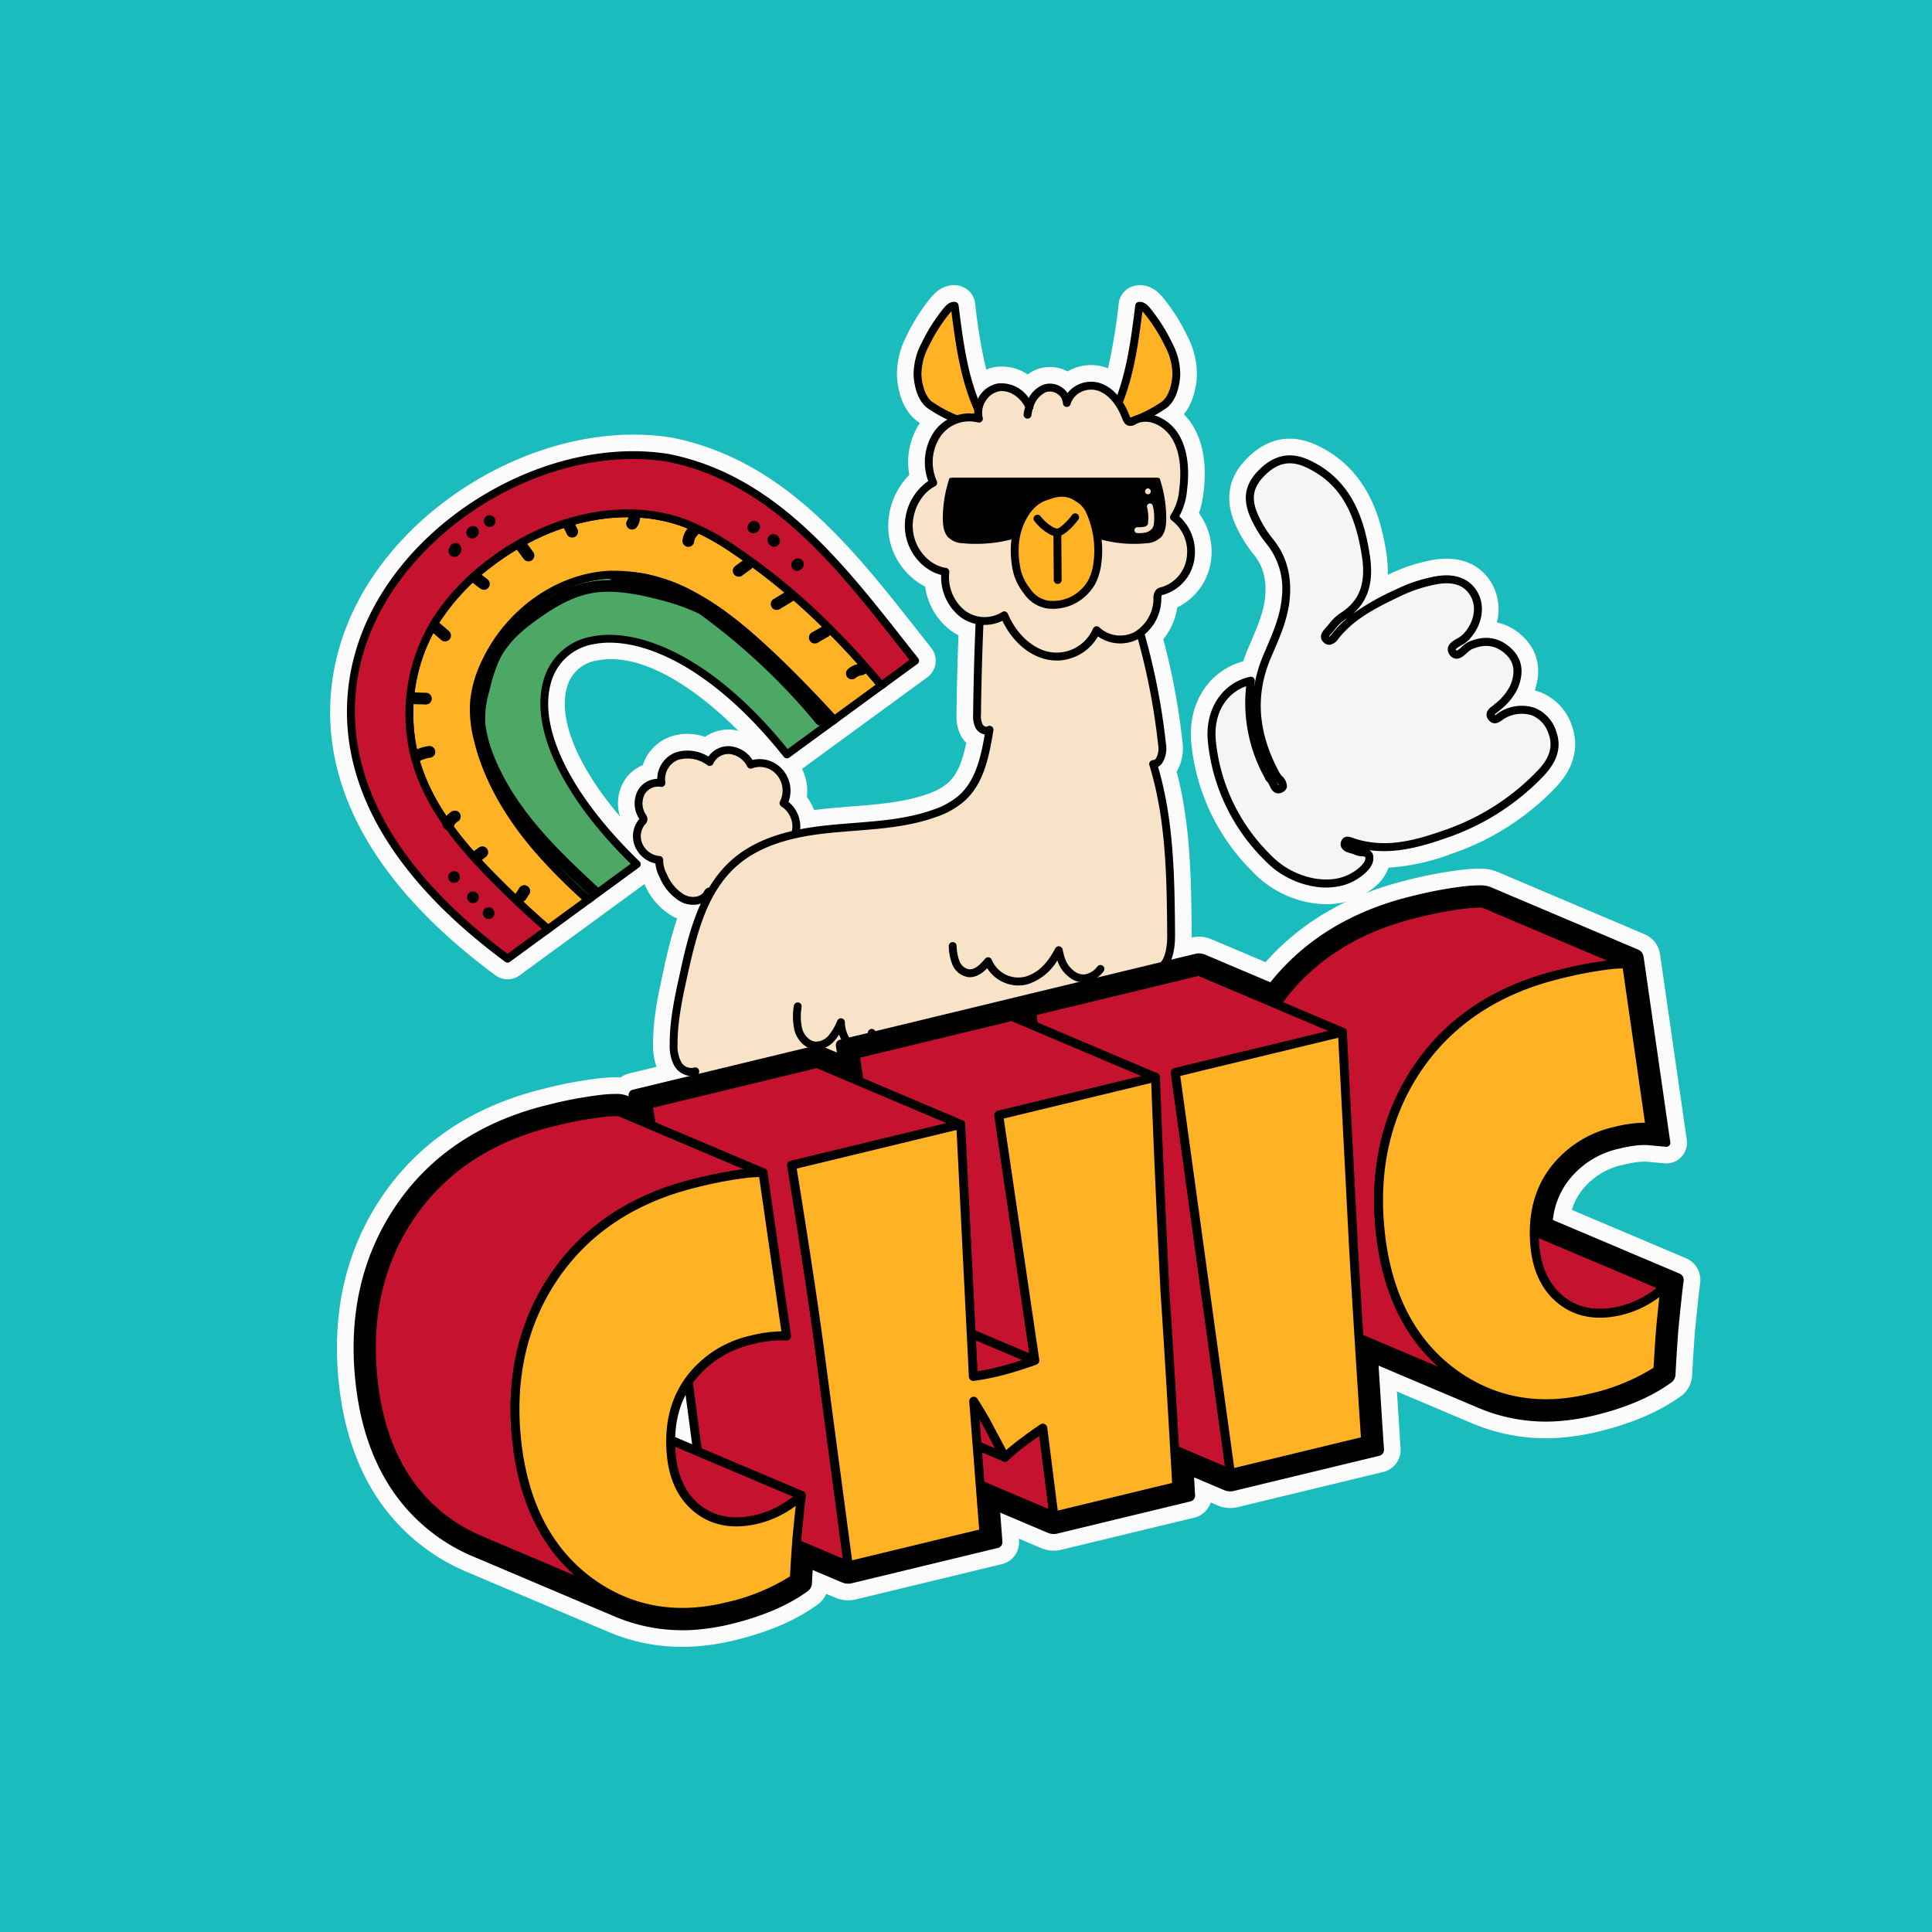
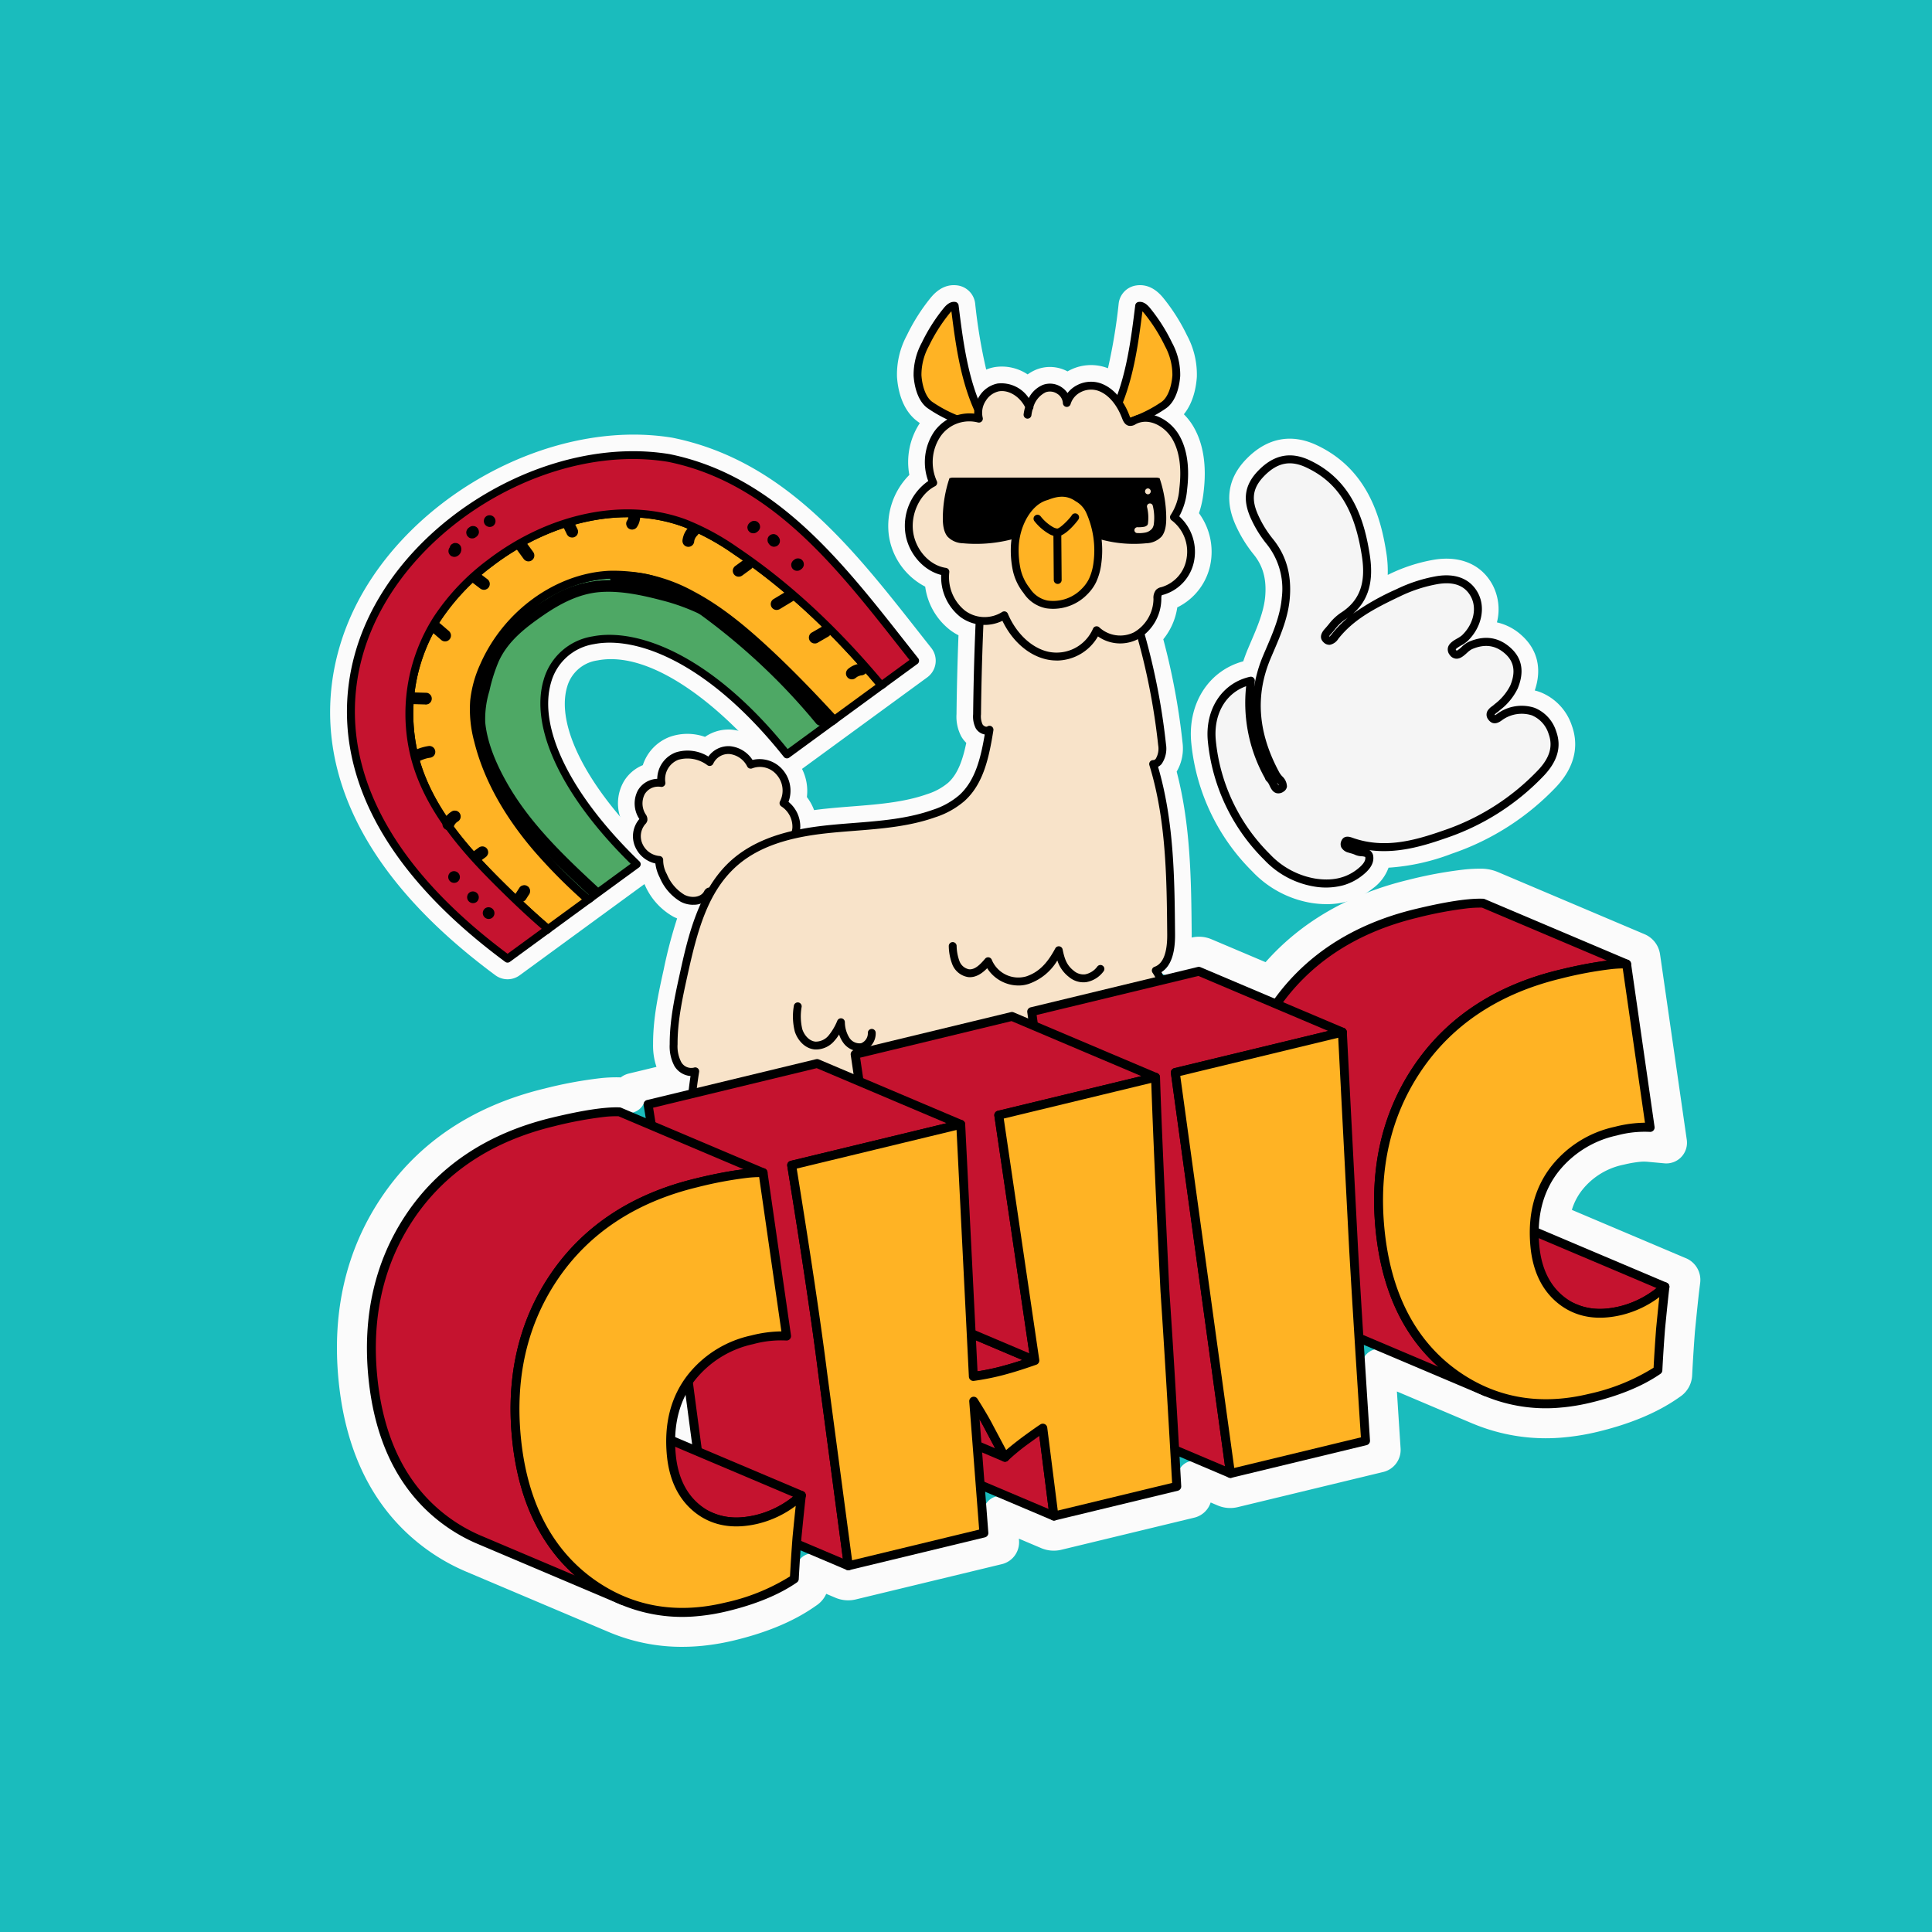
<svg xmlns="http://www.w3.org/2000/svg" width="466" height="466" viewBox="0 0 466 466">
  <defs>
    <clipPath id="clip-path">
      <rect id="Rectángulo_853" data-name="Rectángulo 853" width="330.495" height="328.434" fill="none" />
    </clipPath>
  </defs>
  <g id="stiker" transform="translate(-206.694 -14211.232)">
    <rect id="Rectángulo_8695" data-name="Rectángulo 8695" width="466" height="466" transform="translate(206.694 14211.232)" fill="#1abcbd" />
    <g id="Grupo_20696" data-name="Grupo 20696" transform="translate(286.324 14280.016)">
      <g id="Grupo_2260" data-name="Grupo 2260" clip-path="url(#clip-path)">
        <path id="Trazado_8231" data-name="Trazado 8231" d="M42.793,172.282a4.956,4.956,0,0,1-2.953-.98h0C-7.534,136.252-2.6,102.616,4.564,85.686,16.753,56.869,52.452,36.713,82.53,41.655c.05.009.1.018.151.028C109.4,47.132,125.822,68.011,141.708,88.2q1.647,2.094,3.283,4.163a4.962,4.962,0,0,1-.96,7.089l-30.924,22.607a4.956,4.956,0,0,1-6.812-.914C95.506,107.6,78.067,92.724,64.453,95.377a8.859,8.859,0,0,0-7.289,6.366C54.37,111.175,62.125,126.2,77.4,140.962a4.964,4.964,0,0,1-.515,7.575L45.721,171.319a4.941,4.941,0,0,1-2.928.963m1.82-7.437h0M72.959,48.917c-24.657,0-51.247,16.843-61,39.9-14.071,33.275,12.425,60.592,30.858,74.679l26.425-19.317C53.082,127.7,45.89,111.526,49.463,99.462A16.881,16.881,0,0,1,62.918,87.493c5.315-1.032,24.155-2.078,47.8,26.366l26-19.008L135.4,93.168c-14.975-19.034-30.457-38.715-54.244-43.6a50.956,50.956,0,0,0-8.193-.649" transform="translate(0 -4.864)" fill="#fbfbfb" />
        <path id="Trazado_8232" data-name="Trazado 8232" d="M268.345,154.295a23.711,23.711,0,0,1-3.734-.307,25.309,25.309,0,0,1-14.175-7.586,50.521,50.521,0,0,1-14.7-30.807c-1.008-9.553,4.114-17.613,12.521-19.875q.5-1.523,1.136-3.034l.7-1.642c1.553-3.619,3.156-7.356,3.462-11.055.34-4.124-.557-7.332-2.824-10.092a31.967,31.967,0,0,1-4.112-6.591c-2.945-6.2-2.155-11.7,2.35-16.346,4.944-5.11,10.82-6.28,16.994-3.382,12.356,5.8,15.5,17.569,16.793,25.914a28.143,28.143,0,0,1,.345,5.389l.374-.178a40.386,40.386,0,0,1,10.669-3.467c6.532-1.117,11.781,1.2,14.391,6.334a12.7,12.7,0,0,1,.906,8.761,13.064,13.064,0,0,1,6.065,3.221c3.758,3.427,4.823,8.08,3.059,13.2a12.1,12.1,0,0,1,1.389.431,13.055,13.055,0,0,1,7.551,8.037c1.29,3.54,1.683,8.981-3.765,14.785a62.28,62.28,0,0,1-25.186,16.12A51.97,51.97,0,0,1,283.3,145.5a10.706,10.706,0,0,1-3.712,4.934,17.293,17.293,0,0,1-6.134,3.184,18.678,18.678,0,0,1-5.106.68m-20.5-49.709c-2.991,1.954-4.594,5.711-4.124,10.165a42.678,42.678,0,0,0,12.435,26.016h0a17.453,17.453,0,0,0,9.72,5.292,12.378,12.378,0,0,0,5.385-.171,9.168,9.168,0,0,0,3.3-1.723,7.388,7.388,0,0,0,.765-.691,4.014,4.014,0,0,1,3.9-6.188c5.838.81,11.666-.99,16.672-2.741a54.309,54.309,0,0,0,21.982-14.035c2.83-3.014,2.637-5,2.075-6.542a5.063,5.063,0,0,0-2.842-3.27,6.1,6.1,0,0,0-4.984.74c-.051.033-.127.092-.2.147a6.747,6.747,0,0,1-1.369.825,4.017,4.017,0,0,1-4.49-.945c-.1-.1-.238-.271-.324-.384a4.863,4.863,0,0,1-.352-.535,4.017,4.017,0,0,1,.255-4.347,6.419,6.419,0,0,1,1.42-1.345c.08-.059.16-.116.228-.175l.241-.213a11.321,11.321,0,0,0,3.185-3.681c1.264-3,.444-4.317-.629-5.3-1.738-1.585-3.5-1.812-5.889-.772-.058.044-.389.339-.607.535a6.133,6.133,0,0,1-3.38,1.9,4.074,4.074,0,0,1-3.863-1.778,4.958,4.958,0,0,1-.35-.553,4.014,4.014,0,0,1-.28-3.3,6.15,6.15,0,0,1,3.1-3.106,8.067,8.067,0,0,0,.769-.481c2.018-1.934,2.773-4.767,1.781-6.72-.353-.7-1.427-2.811-5.884-2.056a32.575,32.575,0,0,0-8.569,2.8,56.746,56.746,0,0,0-9.787,5.5,4.06,4.06,0,0,1-.574.359,4.07,4.07,0,0,1-.486.476,21.865,21.865,0,0,0-3.265,3.307,6.259,6.259,0,0,1-1.767,1.668,4.014,4.014,0,0,1-4.619-.4l-.126-.107-.088-.082a4.017,4.017,0,0,1-.941-4.548,6.489,6.489,0,0,1,1.218-1.743l.114-.127c.2-.221.392-.453.588-.686l.071-.084a14.572,14.572,0,0,1,3.311-3.15c.213-.134.423-.273.624-.416a4.134,4.134,0,0,1,.489-.3,4.1,4.1,0,0,1,.4-.407c1.785-1.559,3.708-4.16,2.728-10.493-1.164-7.526-3.531-15.772-12.269-19.874-3.055-1.433-5.244-.956-7.813,1.7-1.888,1.951-2.586,3.693-.865,7.311a24,24,0,0,0,3.064,4.941,21.335,21.335,0,0,1,4.623,15.851c-.414,5-2.364,9.546-4.083,13.556l-.684,1.6a28.639,28.639,0,0,0-1.948,6.751,4.014,4.014,0,0,1-7,2.027m21.13-14.827h0Zm-12.212,39.889a4.015,4.015,0,0,1-3.089-1.449,7.037,7.037,0,0,1-.877-1.43,4.016,4.016,0,0,1,6.741-4.278,7.707,7.707,0,0,1,.857,1.267,4.015,4.015,0,0,1-1.628,5.357c-.116.064-.3.155-.423.208a4,4,0,0,1-1.581.325m-3.368-1.975h0Zm.137-.374-.273.141c.008.017.018.035.028.055Zm2.943-2.338-1.294-3.02Zm3.376-1.9-.715.595.854-.419c-.049-.069-.1-.127-.138-.175" transform="translate(-28.011 -4.996)" fill="#fbfbfb" />
        <path id="Trazado_8233" data-name="Trazado 8233" d="M85.142,328.434A44.986,44.986,0,0,1,68.754,325.4c-.775-.3-1.545-.626-2.318-.955L32.85,310.22a48.33,48.33,0,0,1-9.36-5.309c-12.367-8.984-19.513-22.749-21.253-40.92C.657,247.539,4.075,232.842,12.4,220.31c8.912-13.423,22.218-22.351,39.546-26.537a101.811,101.811,0,0,1,13.59-2.513,35.908,35.908,0,0,1,4.243-.192q.263.005.527.025a5.279,5.279,0,0,1,1.953-.935l6.676-1.609a16.021,16.021,0,0,1-.822-5.456c-.022-6.311,1.29-12.262,2.561-18.018a114.361,114.361,0,0,1,3.242-12.341q-.476-.188-.93-.422a16.086,16.086,0,0,1-6.868-7.673,17.766,17.766,0,0,1-.886-2.145,11.038,11.038,0,0,1-5.055-5.3,10.564,10.564,0,0,1,.053-8.749,10.576,10.576,0,0,1,.752-8.612,9.534,9.534,0,0,1,4.658-4.059,10.874,10.874,0,0,1,6.562-6.846,12.752,12.752,0,0,1,8.438.025,9.987,9.987,0,0,1,6.316-1.753,11.1,11.1,0,0,1,6.809,3.081h.017a11.56,11.56,0,0,1,8.687,4.026,11.856,11.856,0,0,1,2.742,9.157,11.991,11.991,0,0,1,1.735,3.151c1.138-.155,2.339-.294,3.633-.422,1.92-.19,3.875-.343,5.6-.477,6.148-.483,12.485-.98,18.032-2.95a14.753,14.753,0,0,0,5.082-2.756c2.272-2.057,3.479-5.339,4.366-9.612a7.186,7.186,0,0,1-1.174-1.494,10.162,10.162,0,0,1-1.182-5.448c.069-6.222.229-12.6.476-19.011a13.745,13.745,0,0,1-1.929-1.194,15.9,15.9,0,0,1-6.1-10.536,16.568,16.568,0,0,1-8.775-12.438,17.47,17.47,0,0,1,4.949-14.512,17.067,17.067,0,0,1,2.533-12.5q-.263-.182-.522-.373c-3.9-2.847-4.8-7.961-4.985-10.757a19.885,19.885,0,0,1,2.368-10.02,46.109,46.109,0,0,1,5.7-9.012c1.938-2.386,4.156-3.4,6.6-3.033a4.981,4.981,0,0,1,4.178,4.3,130.684,130.684,0,0,0,2.668,15.989,9.739,9.739,0,0,1,2.033-.59,11.186,11.186,0,0,1,7.963,1.755,9.818,9.818,0,0,1,2.181-1.2,8.926,8.926,0,0,1,7.438.476q.222-.128.451-.247a11.289,11.289,0,0,1,8.727-.723q.288.1.575.21a133.307,133.307,0,0,0,2.591-15.665,4.981,4.981,0,0,1,4.183-4.3c2.44-.376,4.654.644,6.592,3.031a46.107,46.107,0,0,1,5.705,9.014,19.9,19.9,0,0,1,2.368,10.019c-.154,2.285-.782,6.118-3.134,9a14.586,14.586,0,0,1,2.346,3.035c2.373,4.1,3.187,9.381,2.418,15.693A24.124,24.124,0,0,1,209.786,55a15.765,15.765,0,0,1,2.879,11.6,14.729,14.729,0,0,1-8.112,11.118,15.846,15.846,0,0,1-3.374,7.686,165.549,165.549,0,0,1,4.643,24.935,11.059,11.059,0,0,1-1.418,6.993c3.394,12.966,3.511,26.271,3.625,39.16q0,.441,0,.865a7.718,7.718,0,0,1,4.776.41l.2.085,12.843,5.439c8.614-9.736,20.169-16.405,34.392-19.842a101.93,101.93,0,0,1,13.589-2.511,37,37,0,0,1,4.243-.195,10.468,10.468,0,0,1,3.877.841l35.338,14.976a6.2,6.2,0,0,1,3.707,4.844l.168,1.136,6.281,43.6a4.986,4.986,0,0,1-5.4,5.673l-4.191-.385a10.157,10.157,0,0,0-1.889.04,27.8,27.8,0,0,0-3.693.66,17.054,17.054,0,0,0-10.009,6.061,14.421,14.421,0,0,0-2.535,4.854l27.548,11.672.011,0a5.666,5.666,0,0,1,3.393,5.889l-.249,2c-.2,1.679-.539,4.9-1.023,9.824-.236,3.091-.449,6.385-.625,9.706l-.043.871a6.555,6.555,0,0,1-2.808,5.031l-.72.5c-4.983,3.443-11.435,6.137-19.178,8.007a56.356,56.356,0,0,1-7.751,1.327A45.662,45.662,0,0,1,276,274.661c-.086-.031-.173-.065-.257-.1l-18.216-7.72q.242,3.769.5,7.781l.389,5.952a5.48,5.48,0,0,1-4.182,5.683l-35.12,8.484a7.71,7.71,0,0,1-4.8-.4l-1.712-.726a5.49,5.49,0,0,1-3.927,3.656l-32.1,7.754a7.787,7.787,0,0,1-4.83-.395l-5.4-2.289.034.429a5.43,5.43,0,0,1-4.163,5.726l-35.2,8.5a7.875,7.875,0,0,1-4.873-.386l-2.262-.959a6.546,6.546,0,0,1-2.236,2.708l-.733.506c-4.978,3.441-11.432,6.134-19.178,8a56.547,56.547,0,0,1-7.751,1.326q-2.442.239-4.84.24M69.225,199.095c-.869,0-1.824.052-2.908.158A94.663,94.663,0,0,0,53.83,201.58c-15.3,3.695-26.986,11.492-34.742,23.173-7.275,10.957-10.255,23.9-8.857,38.472,1.511,15.781,7.557,27.618,17.968,35.181a40.235,40.235,0,0,0,7.787,4.42L69.558,317.05c.711.3,1.4.595,2.1.864A37.873,37.873,0,0,0,89.2,320.2a48.816,48.816,0,0,0,6.648-1.14c6.783-1.638,12.335-3.929,16.5-6.807l.112-.078.008-.141c.04-.779.083-1.576.134-2.387a4.015,4.015,0,0,1,5.574-3.445l7.007,2.969.046-.011L158.2,301.2l-.373-4.826a4.016,4.016,0,0,1,5.571-4.006l11.388,4.827,29.934-7.234-.124-2.164a4.015,4.015,0,0,1,5.576-3.934l7.19,3.045.123-.028,32.78-7.921-.248-3.813q-.492-7.577-.919-14.285a4.015,4.015,0,0,1,5.574-3.95l24.073,10.2c.065.023.13.049.195.077a37.685,37.685,0,0,0,18.555,2.694,48.493,48.493,0,0,0,6.645-1.14c6.782-1.638,12.333-3.927,16.5-6.806l.112-.078.005-.127c.181-3.4.4-6.756.646-10,.5-5.073.839-8.352,1.052-10.105l.026-.215-28.9-12.249a4.016,4.016,0,0,1-2.42-4.17,23,23,0,0,1,4.793-11.772,24.991,24.991,0,0,1,14.436-8.9,35.766,35.766,0,0,1,4.79-.844,18.17,18.17,0,0,1,3.413-.045l.347.033-5.747-39.918-.15-.063-34.228-14.5a2.48,2.48,0,0,0-.9-.207,28.337,28.337,0,0,0-3.3.157,94.555,94.555,0,0,0-12.485,2.326c-13.564,3.277-24.322,9.8-31.975,19.392a4.014,4.014,0,0,1-4.7,1.194L209.762,165.2l-.055.013-5.67,1.369a4.015,4.015,0,0,1-4.668-5.4,12.3,12.3,0,0,0,.632-4.606c-.115-13.117-.235-26.667-3.939-39.284a4.018,4.018,0,0,1,1.678-4.507,4.31,4.31,0,0,0,.1-1.587,157.643,157.643,0,0,0-5-25.856,4.016,4.016,0,0,1,1.286-4.169,7.642,7.642,0,0,0,2.568-5.623,5,5,0,0,1,1.017-3.328,4,4,0,0,1,.623-.6,4.813,4.813,0,0,1,1.968-.872,6.536,6.536,0,0,0,4.427-5.36,7.56,7.56,0,0,0-2.308-6.6,4.016,4.016,0,0,1-.819-5.135,12.469,12.469,0,0,0,1.333-4.765c.552-4.542.082-8.143-1.4-10.7a6.553,6.553,0,0,0-3.577-2.936,4.015,4.015,0,0,1-.747-7.374,20.415,20.415,0,0,0,2.341-1.468c.872-.637,1.56-2.57,1.71-4.81a12.59,12.59,0,0,0-1.584-5.985,39.346,39.346,0,0,0-2.122-3.833,81.4,81.4,0,0,1-3.691,16.046,4.017,4.017,0,0,1-6.768,1.31,5.819,5.819,0,0,0-2.39-1.7,3.232,3.232,0,0,0-2.477.237,2.875,2.875,0,0,0-.969.792,4.014,4.014,0,0,1-6.517-.222,1.059,1.059,0,0,0-.308-.288.992.992,0,0,0-.836-.173,2.983,2.983,0,0,0-1.35,1.376,4.016,4.016,0,0,1-6.772.425,4.021,4.021,0,0,0-3.6-1.908,2.809,2.809,0,0,0-1.73,1.332c-.055.085-.1.167-.146.248a4.015,4.015,0,0,1-7.282-.451,78.288,78.288,0,0,1-4.052-17.026,39.228,39.228,0,0,0-2.122,3.832,12.568,12.568,0,0,0-1.584,5.985c.151,2.241.837,4.173,1.708,4.809a21.964,21.964,0,0,0,4.086,2.326,4.016,4.016,0,0,1,.419,7.114A6.605,6.605,0,0,0,149.16,37.7a9.124,9.124,0,0,0-.926,8.114,4.017,4.017,0,0,1-1.6,4.821,9.16,9.16,0,0,0-3.7,8.563c.434,3.189,2.857,6.111,5.637,6.8a4.017,4.017,0,0,1,3.05,4.05,8.263,8.263,0,0,0,3,6.756,5.729,5.729,0,0,0,2.166.986,4.014,4.014,0,0,1,3.131,4.088c-.31,7.3-.508,14.594-.587,21.674,0,.265-.007.69.023,1a4.014,4.014,0,0,1,2.725,4.491c-.989,5.847-2.458,12.46-7.4,16.932a22.34,22.34,0,0,1-7.786,4.371c-6.548,2.326-13.423,2.864-20.074,3.387-1.837.143-3.651.285-5.455.463-2.693.266-4.92.582-7.013.991a4.016,4.016,0,0,1-4.762-4.4l.026-.2v.054a3.672,3.672,0,0,0-1.356-2.869,4.016,4.016,0,0,1-1.2-4.627,3.744,3.744,0,0,0-.707-3.613,3.385,3.385,0,0,0-3.181-1.13,4.015,4.015,0,0,1-4.429-1.673,3.319,3.319,0,0,0-2.322-1.5,1.9,1.9,0,0,0-1.693.807,4.015,4.015,0,0,1-5.27,1.167,5.586,5.586,0,0,0-4.5-.718,2.9,2.9,0,0,0-1.825,2.627,4.017,4.017,0,0,1-3.856,3.985,1.63,1.63,0,0,0-1.353.776,2.8,2.8,0,0,0,.21,2.664l.1.157a4.015,4.015,0,0,1-.508,4.838,2.386,2.386,0,0,0-.217,2.41,2.974,2.974,0,0,0,1.953,1.618,4.017,4.017,0,0,1,3.207,3.6,6.438,6.438,0,0,0,.678,1.995,8.563,8.563,0,0,0,3.312,4.023,2.341,2.341,0,0,0,1.665.182,4.015,4.015,0,0,1,4.962,5.463c-2.413,5.294-3.722,11.224-4.773,15.988-1.175,5.329-2.391,10.839-2.371,16.258a6.806,6.806,0,0,0,.551,3.188,1.183,1.183,0,0,0,.617.482,4.015,4.015,0,0,1,.612,7.905l-12.152,2.935A4.016,4.016,0,0,1,70.6,199.34l-.1-.043a2.515,2.515,0,0,0-.884-.2c-.131,0-.264,0-.4,0m89.144,104.288v0Zm58.888-16.455-.008,0Zm35.1-8.48-.007,0Zm69.008-17.017-.005,0Zm1.408-57.613h0m-9.732-41.281.005.037ZM197.681,112.942h0ZM158.721,104.4h0m-71.188,179.2a4.015,4.015,0,0,1-1.566-.318l-4.075-1.727a4.016,4.016,0,0,1-2.448-3.835,28.111,28.111,0,0,1,2.925-11.849,4.016,4.016,0,0,1,7.562,1.286l1.583,11.9a4.017,4.017,0,0,1-3.982,4.546" transform="translate(-0.221 0)" fill="#fbfbfb" />
        <path id="Trazado_8234" data-name="Trazado 8234" d="M108.708,96.518A82.526,82.526,0,0,0,92.036,84.183a39.111,39.111,0,0,0-20.072-4.926c-13.038.668-24.958,10-30.213,21.96a27.5,27.5,0,0,0-2.349,8.472,28.883,28.883,0,0,0,.921,9.513c2.391,9.742,7.768,18.51,14.28,26.107a135.184,135.184,0,0,0,12.285,12.359l11.738-8.581c-49.791-48.1-6.541-80.178,36.223-26.479l11.426-8.352c-5.634-6.133-11.41-12.125-17.569-17.737" transform="translate(-4.674 -9.418)" fill="#4ea865" />
        <path id="Trazado_8235" data-name="Trazado 8235" d="M126.708,114.892l-11.426,8.353a.949.949,0,0,1-1.3-.175C95.62,100.015,78.309,93.9,68.231,95.861a12.818,12.818,0,0,0-10.372,9.167c-3.269,11.039,4.694,27.206,21.3,43.249a.948.948,0,0,1-.1,1.448L67.321,158.3a.947.947,0,0,1-1.194-.061A134.992,134.992,0,0,1,53.756,145.8c-7.417-8.651-12.29-17.566-14.482-26.5a29.669,29.669,0,0,1-.944-9.827,28.179,28.179,0,0,1,2.425-8.765c5.628-12.811,18.1-21.863,31.033-22.526a40.077,40.077,0,0,1,20.563,5.035c6.718,3.555,12.544,8.534,16.867,12.473,5.362,4.885,10.963,10.54,17.628,17.8a.948.948,0,0,1-.138,1.407m-11.813,6.286,9.836-7.19c-6.311-6.841-11.663-12.227-16.79-16.9-4.241-3.865-9.947-8.742-16.477-12.2a38.186,38.186,0,0,0-19.579-4.816C59.65,80.7,47.837,89.3,42.492,101.47a26.321,26.321,0,0,0-2.272,8.178,27.819,27.819,0,0,0,.9,9.2c2.121,8.642,6.859,17.294,14.079,25.715a130.753,130.753,0,0,0,11.629,11.755l10.209-7.463c-16.574-16.29-24.412-32.822-20.993-44.365A14.636,14.636,0,0,1,67.868,94c10.518-2.048,28.345,4.049,47.027,27.18" transform="translate(-4.546 -9.29)" />
        <path id="Trazado_8236" data-name="Trazado 8236" d="M88.077,64.824c-15.555-5.757-33.771-.5-47.09,9.741A53.731,53.731,0,0,0,28.264,88.073a42.514,42.514,0,0,0-5.061,34c3.522,12.359,12.544,22.257,21.706,31.238,3.309,3.243,6.694,6.422,10.225,9.422l9.657-7.059a135.277,135.277,0,0,1-12.284-12.358c-6.513-7.6-11.89-16.365-14.281-26.107a28.881,28.881,0,0,1-.921-9.513,27.524,27.524,0,0,1,2.349-8.471c5.256-11.965,17.175-21.293,30.213-21.96a39.108,39.108,0,0,1,20.072,4.925A82.526,82.526,0,0,1,106.61,94.524c6.16,5.612,11.935,11.6,17.569,17.738l11.351-8.3c-10.313-12.331-21.86-23.528-35.2-32.51a58.749,58.749,0,0,0-12.251-6.63" transform="translate(-2.576 -7.424)" fill="#ffb324" />
        <path id="Trazado_8237" data-name="Trazado 8237" d="M136.778,104l-12.853,9.4-.574-.625c-6.625-7.214-12.188-12.83-17.509-17.677C101.6,91.234,95.9,86.355,89.367,82.9a38.191,38.191,0,0,0-19.579-4.816c-12.235.626-24.046,9.224-29.392,21.393a26.3,26.3,0,0,0-2.273,8.178,27.829,27.829,0,0,0,.9,9.2c2.121,8.641,6.858,17.293,14.079,25.715a133.248,133.248,0,0,0,12.2,12.271l.867.781-11.2,8.19-.569-.484c-3.15-2.675-6.415-5.684-10.276-9.468-8.683-8.511-18.258-18.678-21.956-31.655a43.507,43.507,0,0,1,5.175-34.769A54.631,54.631,0,0,1,40.281,73.686c14.959-11.517,33.358-15.3,48-9.879a60.523,60.523,0,0,1,12.451,6.733c12.412,8.356,23.991,19.049,35.4,32.688Zm-12.6,6.864,9.847-7.2C122.942,90.538,111.7,80.21,99.671,72.113A58.747,58.747,0,0,0,87.62,65.586c-14.032-5.193-31.718-1.513-46.183,9.6a52.768,52.768,0,0,0-12.5,13.266,41.581,41.581,0,0,0-4.949,33.229c3.571,12.532,12.949,22.48,21.459,30.82,3.595,3.524,6.667,6.368,9.607,8.892l8.112-5.93A131.4,131.4,0,0,1,51.658,143.8c-7.416-8.65-12.289-17.566-14.482-26.5a29.7,29.7,0,0,1-.944-9.827,28.169,28.169,0,0,1,2.426-8.765C44.285,85.9,56.757,76.851,69.69,76.189a40.075,40.075,0,0,1,20.563,5.035c6.718,3.554,12.544,8.533,16.868,12.472,5.207,4.744,10.639,10.214,17.053,17.172" transform="translate(-2.448 -7.297)" />
        <path id="Trazado_8238" data-name="Trazado 8238" d="M43.01,151.419c-9.163-8.98-18.184-18.878-21.707-31.238a42.516,42.516,0,0,1,5.062-34A53.7,53.7,0,0,1,39.088,72.675c13.318-10.245,31.535-15.5,47.09-9.742a58.661,58.661,0,0,1,12.25,6.63c13.341,8.981,24.887,20.178,35.2,32.51l8.147-5.956C125.663,75.787,109.111,52.672,82.4,47.222,32.55,39.017-39.3,106.743,43.468,167.982l9.767-7.14c-3.532-3-6.917-6.18-10.225-9.423" transform="translate(-0.677 -5.533)" fill="#c5132f" />
        <path id="Trazado_8239" data-name="Trazado 8239" d="M142.207,96.753l-8.148,5.955a.948.948,0,0,1-1.287-.157c-11.291-13.5-22.741-24.076-35-32.332a58.719,58.719,0,0,0-12.05-6.527C71.687,58.5,54,62.179,39.536,73.3a52.765,52.765,0,0,0-12.5,13.265,41.583,41.583,0,0,0-4.95,33.23c3.571,12.532,12.95,22.48,21.459,30.82,3.828,3.752,7.061,6.732,10.176,9.377a.949.949,0,0,1-.055,1.489l-9.767,7.14a.946.946,0,0,1-1.123,0C-2.386,135.2,2.11,103.633,8.809,87.79,20.33,60.552,54.041,41.485,82.426,46.158,107.7,51.311,123.661,71.6,139.1,91.225q1.652,2.1,3.292,4.173a.949.949,0,0,1-.183,1.355m-8.551,3.9,6.636-4.851q-1.339-1.693-2.684-3.406c-15.227-19.354-30.972-39.366-55.526-44.376C54.532,43.488,21.761,62.036,10.557,88.53,4.1,103.793-.173,134.189,43.343,166.674l8.236-6.021c-2.871-2.479-5.873-5.266-9.362-8.686-8.683-8.512-18.258-18.678-21.956-31.656a43.5,43.5,0,0,1,5.174-34.768A54.59,54.59,0,0,1,38.38,71.793c14.969-11.52,33.358-15.3,48-9.879a60.476,60.476,0,0,1,12.451,6.733c12.206,8.217,23.605,18.692,34.828,32.007" transform="translate(-0.547 -5.404)" />
        <path id="Trazado_8240" data-name="Trazado 8240" d="M24.118,129.808a10.354,10.354,0,0,1,2.121-.753l-.359.085q.419-.1.844-.159a1.5,1.5,0,0,0,.969-.531,1.423,1.423,0,0,0-1.26-2.3,11.488,11.488,0,0,0-3.324,1,1.534,1.534,0,0,0-.8.763,1.421,1.421,0,0,0,.737,1.872,1.393,1.393,0,0,0,1.072.026" transform="translate(-2.638 -14.996)" />
        <path id="Trazado_8241" data-name="Trazado 8241" d="M22.786,114.306l2.653.078a1.058,1.058,0,0,0,.543-.032,1.086,1.086,0,0,0,.515-.226,1.447,1.447,0,0,0,.566-.93,1.427,1.427,0,0,0-.257-1.058l-.264-.275a1.419,1.419,0,0,0-.665-.291l-2.653-.078a1.58,1.58,0,0,0-1.058.257,1.423,1.423,0,0,0-.309,1.989l.264.275a1.435,1.435,0,0,0,.666.291" transform="translate(-2.566 -13.253)" />
        <path id="Trazado_8242" data-name="Trazado 8242" d="M28.062,94.824l2.051,1.764a1.423,1.423,0,0,0,2.3-1.26,1.536,1.536,0,0,0-.531-.97L29.83,92.594a1.423,1.423,0,0,0-2,.231,1.44,1.44,0,0,0-.3,1.03,1.528,1.528,0,0,0,.531.969" transform="translate(-3.272 -10.972)" />
        <path id="Trazado_8243" data-name="Trazado 8243" d="M39.04,81.2l1.739,1.325a1.488,1.488,0,0,0,1.03.3,1.062,1.062,0,0,0,.527-.176,1.077,1.077,0,0,0,.442-.355,1.439,1.439,0,0,0,.3-1.029,1.465,1.465,0,0,0-.531-.97l-1.74-1.325a1.484,1.484,0,0,0-1.029-.3,1.059,1.059,0,0,0-.527.176,1.079,1.079,0,0,0-.443.355,1.439,1.439,0,0,0-.3,1.029,1.461,1.461,0,0,0,.531.97" transform="translate(-4.577 -9.352)" />
        <path id="Trazado_8244" data-name="Trazado 8244" d="M51.167,72.209l1.567,2.143a1.469,1.469,0,0,0,.93.567,1.423,1.423,0,0,0,1.625-1.188,1.478,1.478,0,0,0-.257-1.058q-.784-1.071-1.567-2.143a1.464,1.464,0,0,0-.93-.566,1.423,1.423,0,0,0-1.624,1.187,1.478,1.478,0,0,0,.257,1.058" transform="translate(-6.051 -8.316)" />
        <path id="Trazado_8245" data-name="Trazado 8245" d="M63.92,66.143l.714,1.449a1.077,1.077,0,0,0,.315.472,1.058,1.058,0,0,0,.448.328,1.6,1.6,0,0,0,1.072.026l.335-.182a1.419,1.419,0,0,0,.465-.581l.1-.35a1.422,1.422,0,0,0-.075-.723l-.714-1.449a1.08,1.08,0,0,0-.315-.472,1.058,1.058,0,0,0-.448-.328,1.6,1.6,0,0,0-1.072-.026l-.336.182a1.424,1.424,0,0,0-.464.581c-.034.116-.068.233-.1.35a1.422,1.422,0,0,0,.075.723" transform="translate(-7.588 -7.635)" />
        <path id="Trazado_8246" data-name="Trazado 8246" d="M83.584,65.733a5.443,5.443,0,0,0,.423-.727,5.221,5.221,0,0,0,.271-.8,4.276,4.276,0,0,0,.124-1.334,1.062,1.062,0,0,0-.176-.527,1.463,1.463,0,0,0-1.384-.744,1.441,1.441,0,0,0-.97.531l-.189.316a1.435,1.435,0,0,0-.111.714c0,.07,0,.142,0,.212,0-.121.007-.242.01-.363a3.07,3.07,0,0,1-.12.768c.034-.116.068-.233.1-.35a3.1,3.1,0,0,1-.31.714c.063-.1.127-.211.189-.316-.028.048-.058.094-.089.14a1.369,1.369,0,0,0-.124,1.556,1.079,1.079,0,0,0,.355.443,1.44,1.44,0,0,0,1.03.3l.359-.085a1.439,1.439,0,0,0,.611-.447" transform="translate(-9.635 -7.322)" />
        <path id="Trazado_8247" data-name="Trazado 8247" d="M99.263,69.721a3.877,3.877,0,0,1,.127-.634l-.1.35a3.989,3.989,0,0,1,.4-.9c-.063.106-.127.211-.189.316a3.934,3.934,0,0,1,.612-.773l-.275.264.056-.053a1.578,1.578,0,0,0,.566-.93,1.423,1.423,0,0,0-1.187-1.625,1.371,1.371,0,0,0-1.058.257,5.01,5.01,0,0,0-1.263,1.639,3.913,3.913,0,0,0-.256.634,5.746,5.746,0,0,0-.239,1.019,1.49,1.49,0,0,0,.257,1.058,1.449,1.449,0,0,0,.93.567,1.423,1.423,0,0,0,1.624-1.188" transform="translate(-11.465 -7.813)" />
        <path id="Trazado_8248" data-name="Trazado 8248" d="M112.486,78.939l2.143-1.567a1.469,1.469,0,0,0,.567-.93,1.423,1.423,0,0,0-1.188-1.625,1.478,1.478,0,0,0-1.058.257l-2.143,1.567a1.464,1.464,0,0,0-.566.93,1.423,1.423,0,0,0,1.187,1.624,1.478,1.478,0,0,0,1.058-.257" transform="translate(-13.104 -8.893)" />
        <path id="Trazado_8249" data-name="Trazado 8249" d="M122.884,88l3.188-1.927a1.427,1.427,0,0,0,.567-.93,1.423,1.423,0,0,0-1.188-1.624,1.594,1.594,0,0,0-1.058.258L121.2,85.7a1.423,1.423,0,0,0,.621,2.554A1.6,1.6,0,0,0,122.884,88" transform="translate(-14.34 -9.928)" />
        <path id="Trazado_8250" data-name="Trazado 8250" d="M133.321,97.234l2.538-1.466a1.424,1.424,0,0,0,.566-.93,1.42,1.42,0,0,0-1.187-1.624l-.364-.01a1.406,1.406,0,0,0-.694.267l-2.538,1.466a1.422,1.422,0,0,0-.566.93,1.423,1.423,0,0,0,1.187,1.624l.364.01a1.423,1.423,0,0,0,.694-.267" transform="translate(-15.581 -11.081)" />
        <path id="Trazado_8251" data-name="Trazado 8251" d="M143.471,107.113a4.371,4.371,0,0,1,.716-.488l-.336.182a4.321,4.321,0,0,1,1-.382l-.359.085a4.183,4.183,0,0,1,.53-.091,1.481,1.481,0,0,0,.97-.532,1.422,1.422,0,0,0-.231-2,1.477,1.477,0,0,0-1.03-.3,5.565,5.565,0,0,0-2.941,1.228,1.517,1.517,0,0,0-.566.93,1.423,1.423,0,0,0,1.187,1.625,1.409,1.409,0,0,0,1.058-.258" transform="translate(-16.788 -12.314)" />
        <path id="Trazado_8252" data-name="Trazado 8252" d="M33.475,147.688a3.809,3.809,0,0,1,.294-.61l-.19.316a3.9,3.9,0,0,1,.595-.748l-.275.264a3.755,3.755,0,0,1,.663-.508,1.43,1.43,0,0,0,.566-.93,1.422,1.422,0,0,0-1.187-1.624l-.364-.01a1.4,1.4,0,0,0-.694.267,4.918,4.918,0,0,0-1.21,1.065,4.868,4.868,0,0,0-.807,1.382,1.5,1.5,0,0,0-.026,1.072,1.425,1.425,0,0,0,1.835.826,1.435,1.435,0,0,0,.8-.763" transform="translate(-3.656 -17.1)" />
        <path id="Trazado_8253" data-name="Trazado 8253" d="M40.846,157.142l1.286-.94a1.585,1.585,0,0,0,.567-.93,1.58,1.58,0,0,0-.257-1.058,1.44,1.44,0,0,0-.93-.567,1.484,1.484,0,0,0-1.058.257l-1.286.94a1.577,1.577,0,0,0-.566.93,1.058,1.058,0,0,0,.033.543,1.069,1.069,0,0,0,.225.515,1.436,1.436,0,0,0,.93.567,1.478,1.478,0,0,0,1.058-.257" transform="translate(-4.587 -18.265)" />
        <path id="Trazado_8254" data-name="Trazado 8254" d="M53.187,167.754l.769-1.2a1.073,1.073,0,0,0,.241-.492,1.277,1.277,0,0,0-.115-1.064,1.074,1.074,0,0,0-.355-.443l-.316-.19a1.427,1.427,0,0,0-.714-.11l-.359.085a1.428,1.428,0,0,0-.611.447q-.386.6-.77,1.2a1.369,1.369,0,0,0-.124,1.556,1.079,1.079,0,0,0,.355.443l.316.189a1.436,1.436,0,0,0,.714.111l.359-.085a1.439,1.439,0,0,0,.611-.447" transform="translate(-6.021 -19.526)" />
        <path id="Trazado_8255" data-name="Trazado 8255" d="M69.064,154.658c-8.09-7.5-16.2-15.248-21.706-24.924-2.514-4.42-4.784-9.558-5.29-14.667a23.124,23.124,0,0,1,1.007-7.591,39.925,39.925,0,0,1,2.187-7c2.169-4.91,6.4-8.2,10.713-11.181,4.105-2.84,8.679-5.267,13.739-5.668,4.952-.392,10.176.747,14.945,1.993a49.7,49.7,0,0,1,13.917,5.9c9.7,6.1,17.018,15.151,24.127,23.972,1.145,1.421,3.449-.25,2.3-1.679-6.753-8.38-13.685-16.955-22.594-23.157a51.823,51.823,0,0,0-14.376-7.015,60.225,60.225,0,0,0-15.771-2.9,27.539,27.539,0,0,0-15.01,4.347c-4.625,2.756-9.619,6.243-12.67,10.758-2.919,4.321-4.2,9.775-5.125,14.844-.974,5.346.9,10.888,3.06,15.728,5.436,12.17,15.16,21.551,24.782,30.466,1.342,1.243,3.108-.99,1.768-2.23" transform="translate(-4.659 -9.598)" />
        <path id="Trazado_8256" data-name="Trazado 8256" d="M78.187,81.525c7.493-1.081,14.256,2.931,20.083,7.161a154.007,154.007,0,0,1,18.569,15.89c3.326,3.336,6.481,6.837,9.483,10.465,1.162,1.4,3.467-.265,2.3-1.679a158.261,158.261,0,0,0-17.96-18.444Q105.7,90.6,100.389,86.711a51.074,51.074,0,0,0-10.513-6.277A23.013,23.013,0,0,0,77.9,78.693c-1.812.262-1.524,3.093.291,2.831" transform="translate(-9.115 -9.332)" />
        <path id="Trazado_8257" data-name="Trazado 8257" d="M44.032,172.852a1.424,1.424,0,0,0-1.679-2.3,1.424,1.424,0,0,0,1.679,2.3" transform="translate(-4.967 -20.243)" />
        <path id="Trazado_8258" data-name="Trazado 8258" d="M39.746,168.521a1.424,1.424,0,0,0-1.679-2.3,1.424,1.424,0,0,0,1.679,2.3" transform="translate(-4.457 -19.728)" />
        <path id="Trazado_8259" data-name="Trazado 8259" d="M34.572,162.974a1.424,1.424,0,0,0-1.679-2.3,1.424,1.424,0,0,0,1.679,2.3" transform="translate(-3.842 -19.069)" />
        <path id="Trazado_8260" data-name="Trazado 8260" d="M34.3,73.844a.266.266,0,0,0,.044-.017,4.039,4.039,0,0,0,.365-.2.445.445,0,0,0,.067-.048,4.077,4.077,0,0,0,.3-.291c.009-.01.018-.02.026-.031a2.432,2.432,0,0,0,.232-.384,1.446,1.446,0,0,0,.08-.25,1.373,1.373,0,0,0,.065-.254c.011-.133.012-.267.011-.4a.354.354,0,0,0,0-.043,2.023,2.023,0,0,0-.1-.437,1.372,1.372,0,0,0-1.293-.906,1.079,1.079,0,0,0-.541.079l-.336.182a1.419,1.419,0,0,0-.465.581c-.033.116-.067.234-.1.35a1.422,1.422,0,0,0,.076.723c0,.012.008.026.011.039l-.085-.359a.419.419,0,0,1,.01.1c0-.122.006-.243.01-.364a.47.47,0,0,1-.016.1c.034-.116.068-.233.1-.35a.459.459,0,0,1-.045.1c.063-.106.126-.211.189-.316a.454.454,0,0,1-.07.089l.276-.264a.437.437,0,0,1-.08.059l.335-.182a.355.355,0,0,1-.068.028,1.08,1.08,0,0,0-.472.315,1.465,1.465,0,0,0-.354,1.521l.182.336a1.424,1.424,0,0,0,.581.464l.35.1a1.423,1.423,0,0,0,.723-.075" transform="translate(-3.85 -8.391)" />
        <path id="Trazado_8261" data-name="Trazado 8261" d="M39.523,68.654l.214-.156a1.585,1.585,0,0,0,.567-.93,1.584,1.584,0,0,0-.257-1.059l-.264-.275a1.429,1.429,0,0,0-.666-.292l-.364-.009a1.415,1.415,0,0,0-.694.267l-.214.156a1.577,1.577,0,0,0-.566.93,1.058,1.058,0,0,0,.033.543,1.072,1.072,0,0,0,.225.515l.263.275a1.437,1.437,0,0,0,.666.292l.364.009a1.415,1.415,0,0,0,.694-.267" transform="translate(-4.429 -7.839)" />
        <path id="Trazado_8262" data-name="Trazado 8262" d="M44.323,65.539a1.424,1.424,0,0,0-1.679-2.3,1.424,1.424,0,0,0,1.679,2.3" transform="translate(-5.002 -7.485)" />
        <path id="Trazado_8263" data-name="Trazado 8263" d="M116.487,67.248l.214-.157a1.585,1.585,0,0,0,.567-.93,1.58,1.58,0,0,0-.257-1.058l-.264-.276a1.428,1.428,0,0,0-.666-.291l-.364-.01a1.423,1.423,0,0,0-.694.267l-.214.157a1.577,1.577,0,0,0-.566.93,1.059,1.059,0,0,0,.033.543,1.069,1.069,0,0,0,.225.515l.263.276a1.435,1.435,0,0,0,.666.291l.364.01a1.423,1.423,0,0,0,.694-.267" transform="translate(-13.579 -7.671)" />
        <path id="Trazado_8264" data-name="Trazado 8264" d="M122.456,68.936l-.157-.214a1.585,1.585,0,0,0-.93-.567,1.58,1.58,0,0,0-1.058.257l-.276.264a1.427,1.427,0,0,0-.291.666c0,.121-.006.242-.01.364A1.423,1.423,0,0,0,120,70.4l.157.214a1.577,1.577,0,0,0,.93.566,1.579,1.579,0,0,0,1.057-.257l.276-.263a1.435,1.435,0,0,0,.291-.666c0-.122.006-.242.01-.364a1.42,1.42,0,0,0-.267-.694" transform="translate(-14.235 -8.1)" />
        <path id="Trazado_8265" data-name="Trazado 8265" d="M127.008,75.065l-.214.157a1.585,1.585,0,0,0-.567.93,1.58,1.58,0,0,0,.257,1.058l.264.276a1.427,1.427,0,0,0,.666.291l.364.01a1.423,1.423,0,0,0,.694-.267l.214-.157a1.577,1.577,0,0,0,.566-.93A1.579,1.579,0,0,0,129,75.374l-.263-.276a1.435,1.435,0,0,0-.666-.291l-.364-.01a1.423,1.423,0,0,0-.694.267" transform="translate(-15.004 -8.892)" />
        <path id="Trazado_8266" data-name="Trazado 8266" d="M113.9,155.741a4.173,4.173,0,0,0,5.014-.039,3.557,3.557,0,0,0-.085-4.97,5.262,5.262,0,0,0,3.613-4.811,6.786,6.786,0,0,0-3.1-5.842,6.726,6.726,0,0,0-.893-7.414,6.22,6.22,0,0,0-7.01-1.851,6.374,6.374,0,0,0-5.055-3.524,5,5,0,0,0-4.846,2.872c-2.382-1.629-5.381-2.346-7.87-1.434a5.942,5.942,0,0,0-3.753,6.492,4.742,4.742,0,0,0-4.879,2.238,5.808,5.808,0,0,0,.236,5.784,1.273,1.273,0,0,1,.3.838.987.987,0,0,1-.308.467,5.392,5.392,0,0,0-.791,5.765,5.87,5.87,0,0,0,4.9,3.465,7.683,7.683,0,0,0,.975,3.838,11.516,11.516,0,0,0,4.672,5.418c2.109,1.086,4.889.769,5.984-1.189.1-.175.195-.374.378-.446.272-.107.583.106.84.3a6.509,6.509,0,0,0,5.228,1.451,3.463,3.463,0,0,0,2.5-4.191,2.3,2.3,0,0,0,3.624-.01,4.3,4.3,0,0,0,.006-4.186Z" transform="translate(-9.984 -15.132)" fill="#f8e3c9" />
        <path id="Trazado_8267" data-name="Trazado 8267" d="M97.416,164.458a6.541,6.541,0,0,1-2.957-.71,12.235,12.235,0,0,1-5.091-5.849,9.91,9.91,0,0,1-1.064-3.41,6.964,6.964,0,0,1-4.827-3.919,6.35,6.35,0,0,1,.961-6.8c-.026-.044-.055-.091-.078-.129a6.774,6.774,0,0,1-.271-6.791,5.65,5.65,0,0,1,4.667-2.776,6.9,6.9,0,0,1,4.458-6.37,9.472,9.472,0,0,1,7.87,1,5.958,5.958,0,0,1,5.236-2.5,7.292,7.292,0,0,1,5.419,3.312,7.362,7.362,0,0,1,7.3,2.395,7.756,7.756,0,0,1,1.375,7.724,7.7,7.7,0,0,1,2.842,6.192,6.353,6.353,0,0,1-3.083,5.153,4.6,4.6,0,0,1,.527,2.156,4.217,4.217,0,0,1-1.277,3.124,4.752,4.752,0,0,1-4.49.9,4.017,4.017,0,0,1-.722,2.2,3.324,3.324,0,0,1-3.415,1.19,4.371,4.371,0,0,1-.485,1.253,4.483,4.483,0,0,1-2.761,2.123,7.337,7.337,0,0,1-5.967-1.567,4.8,4.8,0,0,1-4.172,2.087m-8.435-28.486a3.747,3.747,0,0,0-3.25,1.834,4.883,4.883,0,0,0,.221,4.809,2.073,2.073,0,0,1,.423,1.516,1.8,1.8,0,0,1-.529.915,4.478,4.478,0,0,0-.637,4.752,4.944,4.944,0,0,0,4.069,2.9.95.95,0,0,1,.914,1.026,6.915,6.915,0,0,0,.884,3.347,10.432,10.432,0,0,0,4.251,4.987c1.6.826,3.88.7,4.721-.808a1.733,1.733,0,0,1,.858-.865,1.827,1.827,0,0,1,1.753.416,5.529,5.529,0,0,0,4.431,1.294,2.62,2.62,0,0,0,1.582-1.229,2.29,2.29,0,0,0,.24-1.781.948.948,0,0,1,1.686-.809,1.2,1.2,0,0,0,1,.479,1.326,1.326,0,0,0,1.076-.5,2.8,2.8,0,0,0,.275-2.175.957.957,0,0,1-.128-.477,5.225,5.225,0,0,0-.23-.581.948.948,0,0,1,1.718-.8,6.831,6.831,0,0,1,.311.789,3.146,3.146,0,0,0,3.522-.142,2.355,2.355,0,0,0,.663-1.726,2.49,2.49,0,0,0-.748-1.846.949.949,0,0,1,.371-1.609,4.312,4.312,0,0,0,2.935-3.947,5.815,5.815,0,0,0-2.651-4.991.949.949,0,0,1-.319-1.281,5.755,5.755,0,0,0-.795-6.322,5.26,5.26,0,0,0-5.9-1.6.947.947,0,0,1-1.241-.443,5.46,5.46,0,0,0-4.266-3,4.036,4.036,0,0,0-3.922,2.321.949.949,0,0,1-1.4.387,8,8,0,0,0-7.008-1.326,5.018,5.018,0,0,0-3.145,5.437.949.949,0,0,1-.263.833.939.939,0,0,1-.831.266,3.86,3.86,0,0,0-.649-.055" transform="translate(-9.857 -15.004)" />
        <path id="Trazado_8268" data-name="Trazado 8268" d="M216.145,245.509c.007.281.016.562.023.844l.172,0a.739.739,0,0,0-.195-.849" transform="translate(-25.697 -29.188)" fill="#ffb324" />
        <path id="Trazado_8269" data-name="Trazado 8269" d="M216.211,247.179h-.026l-.172,0a.949.949,0,0,1-.923-.924l-.023-.843a.949.949,0,0,1,1.523-.78,1.679,1.679,0,0,1,.484,2,.948.948,0,0,1-.863.557m-.864-1.341c-.021.046-.077.168.1.3l.145-.19Z" transform="translate(-25.568 -29.06)" />
        <path id="Trazado_8270" data-name="Trazado 8270" d="M214.6,246.424l-11.64-.318c1.369,18.43,3.039,35.813,5.008,54.174l8.222.167q-.921-27.006-1.59-54.023" transform="translate(-24.129 -29.258)" fill="#ffb324" />
-         <path id="Trazado_8271" data-name="Trazado 8271" d="M216.061,301.268h-.019l-8.222-.168a.949.949,0,0,1-.923-.847c-2.215-20.647-3.76-37.364-5.011-54.2a.953.953,0,0,1,.26-.725.9.9,0,0,1,.712-.293l11.64.317a.948.948,0,0,1,.923.924c.448,18.065.982,36.238,1.589,54.014a.949.949,0,0,1-.948.982m-7.367-2.048,6.385.13c-.582-17.168-1.1-34.7-1.533-52.131l-9.69-.264c1.219,16.242,2.718,32.446,4.838,52.265" transform="translate(-24.001 -29.13)" />
        <path id="Trazado_8272" data-name="Trazado 8272" d="M208.613,303.946l3.009-.224,1.475-.11.708-.052c.063-.005.253.018.307-.019-.28-.049-.342-.054-.185-.015a1.231,1.231,0,0,1-.853-1.184l.209-.772-.024.057,1.319-.757a53.913,53.913,0,0,0-5.769.963,1.522,1.522,0,0,0-1.094,1.271,1.582,1.582,0,0,0,.73,1.523,6.8,6.8,0,0,0,2.467,1.172,7.7,7.7,0,0,0,3.05.1,1.514,1.514,0,0,0,.914-.7,1.575,1.575,0,0,0,.181-.975,1.534,1.534,0,0,0-1.5-1.325,17.406,17.406,0,0,0-2.874.13,1.678,1.678,0,0,0-1.081.448,1.553,1.553,0,0,0-.448,1.08,1.569,1.569,0,0,0,1.529,1.529,15.143,15.143,0,0,0,3.509-.128,3.708,3.708,0,0,0,.71-.145,1.905,1.905,0,0,0,1.227-1.229,2.165,2.165,0,0,0-.649-2.149,5.465,5.465,0,0,0-3.2-1.1l-.274-.034-.183-.024c.255.034.3.041.134.017-.209-.034-.417-.067-.623-.115a5.458,5.458,0,0,1-.552-.167q-.164-.063.162.069c-.054-.025-.106-.051-.158-.079a3.163,3.163,0,0,1-.3-.191l-.772,2.849a11.331,11.331,0,0,1,1.2-.045q.274.005.545.025c.109.007.218.017.326.027.053.005.368.049.122.011s.1.016.121.019c.089.014.179.03.268.047q.295.056.586.127a11.094,11.094,0,0,1,1.146.351q.2-1.5.406-3l-.458-.037a1.535,1.535,0,0,0-1.528,1.529,1.566,1.566,0,0,0,1.528,1.528l.458.037a1.516,1.516,0,0,0,1.5-1.325,1.545,1.545,0,0,0-1.094-1.677,12.046,12.046,0,0,0-5.123-.671,1.573,1.573,0,0,0-1.473,1.122,1.6,1.6,0,0,0,.7,1.726,5.108,5.108,0,0,0,2.2.792c.286.043.574.079.862.116l.228.029c.159.019-.395-.057-.041-.005a6.292,6.292,0,0,1,1.021.22,1.442,1.442,0,0,0,.254.092c-.11-.011-.3-.143-.079-.023.285.152-.142-.148-.042-.047.125.128-.177-.3-.063-.083a.96.96,0,0,1-.13-.493l.853-1.15c-.089.007-.2.044-.287.059a1.547,1.547,0,0,0-.342.052l.178-.024-.229.026a13.683,13.683,0,0,1-2.646.018v3.057a17.4,17.4,0,0,1,2.874-.13q-.2-1.5-.406-3c.489-.073-.1,0-.227.008q-.27.011-.539,0a2.073,2.073,0,0,0-.293-.024c.13-.012.316.049.067.007-.177-.03-.353-.069-.527-.115-.158-.042-.315-.092-.468-.147-.046-.017-.093-.034-.137-.052q-.161-.063.138.061a1.776,1.776,0,0,0-.266-.126,5.713,5.713,0,0,1-.909-.575q-.182,1.4-.366,2.793,1.3-.293,2.612-.518c.419-.072.838-.137,1.258-.2a2.041,2.041,0,0,0,.345-.048l-.12.016.173-.022q.344-.044.689-.083a1.537,1.537,0,0,0,1.32-.757,2.13,2.13,0,0,0,.237-.883,1.732,1.732,0,0,0-.253-.868,2,2,0,0,0-1.253-.867,7.422,7.422,0,0,0-2.122.048l-3.895.29a1.528,1.528,0,1,0,0,3.057" transform="translate(-24.619 -35.723)" />
        <path id="Trazado_8273" data-name="Trazado 8273" d="M118.476,245.509c.007.281.016.562.023.844l.172,0a.739.739,0,0,0-.195-.849" transform="translate(-14.085 -29.188)" fill="#ffb324" />
        <path id="Trazado_8274" data-name="Trazado 8274" d="M118.543,247.179h-.026l-.172,0a.948.948,0,0,1-.923-.925l-.023-.842a.949.949,0,0,1,1.523-.78,1.679,1.679,0,0,1,.484,2,.948.948,0,0,1-.863.557m-.863-1.341c-.021.046-.077.168.1.3l.145-.19Z" transform="translate(-13.957 -29.06)" />
        <path id="Trazado_8275" data-name="Trazado 8275" d="M120.43,246.261l-11.418-1.525c1.368,18.43,2.817,37.02,4.786,55.381l8.222.167q-.921-27.006-1.59-54.023" transform="translate(-12.96 -29.096)" fill="#ffb324" />
        <path id="Trazado_8276" data-name="Trazado 8276" d="M121.892,301.105h-.019l-8.222-.168a.949.949,0,0,1-.923-.847c-2.022-18.853-3.475-37.712-4.79-55.412a.949.949,0,0,1,1.071-1.011l11.419,1.525a.949.949,0,0,1,.823.916c.448,18.065.982,36.238,1.589,54.014a.95.95,0,0,1-.948.982m-7.367-2.048,6.385.13c-.583-17.2-1.1-34.756-1.536-52.222l-9.458-1.264c1.271,17.086,2.679,35.22,4.608,53.355" transform="translate(-12.832 -28.968)" />
        <path id="Trazado_8277" data-name="Trazado 8277" d="M114.414,303.946c1-.075-1.05-.149-.048-.224l1.475-.11c.236-.017,3.529-.034,3.765-.052.063-.005.253.018.307-.019-.28-.049-.342-.054-.185-.015-.5-.15-3.841-.545-3.91-1.184.07-.257,3.2-.515,3.265-.772l-.024.057,1.319-.757a53.912,53.912,0,0,0-5.769.963,1.522,1.522,0,0,0-1.094,1.271,1.582,1.582,0,0,0,.73,1.523c.721.552-1.47.952-.589,1.172a30.613,30.613,0,0,0,6.107.1,1.514,1.514,0,0,0,.914-.7,1.575,1.575,0,0,0,.181-.975,1.534,1.534,0,0,0-1.5-1.325c-.961-.036-4.977.007-5.931.13-.421.054,2.288.135,1.975.448a1.553,1.553,0,0,0-.448,1.08c.04.888-2.383,1.453-1.528,1.529a52.837,52.837,0,0,0,6.566-.128,3.708,3.708,0,0,0,.71-.145,1.9,1.9,0,0,0,1.227-1.229,2.165,2.165,0,0,0-.648-2.149c-.834-.808-5.159-.956-6.254-1.1l-.274-.034-.183-.024c.255.034.3.041.134.017-.209-.034-.417-.067-.623-.115a5.458,5.458,0,0,1-.552-.167q-.164-.063.162.069c-.054-.025-.106-.051-.158-.079a3.161,3.161,0,0,1-.3-.191c-.257.95,2.542,1.9,2.285,2.849.4-.035-2.259-.052-1.859-.045.182,0,.364.011.545.025.109.007.218.017.326.027.053.005.367.049.122.011s.1.016.121.019c.089.014.179.03.268.047q.295.056.586.127c.389.1,3.827.214,4.2.351q.2-1.5.406-3l-.458-.037c-.8-.064-4.62.749-4.584,1.529.04.883,3.729,1.459,4.584,1.528l.458.037a1.516,1.516,0,0,0,1.5-1.325,1.545,1.545,0,0,0-1.094-1.677,12.046,12.046,0,0,0-5.123-.671,1.573,1.573,0,0,0-1.473,1.122,1.6,1.6,0,0,0,.7,1.726c.644.454-1.626.678-.855.792.286.043.574.079.862.116l.228.029c.159.019-.395-.057-.041-.005a6.292,6.292,0,0,1,1.021.22c.079.026,3.23.084,3.31.092-.11-.011-.3-.143-.079-.023.285.152-.142-.148-.042-.047.125.128-.177-.3-.063-.083-.088-.152-3.188-.317-3.187-.493.285-.383,3.625-.767,3.91-1.15-.089.007-.2.044-.287.059a1.547,1.547,0,0,0-.342.052l.178-.024-.229.026c-.88.093-4.821.1-5.7.018v3.057c.953-.122,4.969-.166,5.931-.13-.136-1-3.328-2-3.463-3,3.494-.522,2.95-.12-.228.008q-.268.011-.538,0a2.073,2.073,0,0,0-.293-.024c.13-.012.316.049.067.007-.178-.03-.353-.069-.527-.115-.158-.042-.315-.092-.468-.147-.047-.017-.093-.034-.137-.052-.108-.042-.062-.022.138.061a1.818,1.818,0,0,0-.266-.126c-.322-.162,2.433-.356,2.147-.575q-.182,1.4-.366,2.793c.866-.2-1.32-.369-.445-.518.419-.072,3.895-.137,4.315-.2a2.041,2.041,0,0,0,.345-.048l-.12.016.173-.022q.344-.044.689-.083a1.537,1.537,0,0,0,1.32-.757,2.13,2.13,0,0,0,.237-.883,1.732,1.732,0,0,0-.253-.868,2,2,0,0,0-1.253-.867,43.976,43.976,0,0,0-5.178.048c-1.3.1.46.193-.838.29a1.528,1.528,0,1,0,0,3.057" transform="translate(-13.42 -35.723)" />
        <path id="Trazado_8278" data-name="Trazado 8278" d="M168.732,73.6q-1.3,19.3-1.511,38.659a5.486,5.486,0,0,0,.5,2.879,1.9,1.9,0,0,0,2.509.835c-.958,5.964-2.168,12.413-6.646,16.468a19.783,19.783,0,0,1-6.752,3.754c-7.9,2.806-16.463,2.864-24.807,3.688s-17.047,2.654-23.337,8.2c-7.5,6.608-10.052,17.05-12.2,26.811-1.231,5.58-2.464,11.216-2.444,16.93a9.109,9.109,0,0,0,1,4.783,3.684,3.684,0,0,0,4.206,1.765,112.144,112.144,0,0,0-.708,30.26c.3,2.679.794,5.542,2.689,7.459s5.663,2.131,6.961-.232c-.719,2.5,1.248,5.266,3.778,5.86a7.072,7.072,0,0,0,6.876-2.709,12.331,12.331,0,0,0,2.359-7.295c.063,2.211.156,4.531,1.285,6.432s3.665,3.163,5.619,2.128a5.78,5.78,0,0,0,2.356-3.13,22.589,22.589,0,0,0,1.59-7.055c1.507.961,1.407,4.025,3.192,3.949,1.132-.048,1.6-1.455,1.756-2.577a203.711,203.711,0,0,0,1.506-21.8v4.385a7.416,7.416,0,0,0,13.264.009,10.172,10.172,0,0,0,7.578,4.559,10.031,10.031,0,0,0,8.147-3.328,10.015,10.015,0,0,0,6.4,1.665v-8.433c-.009,5.64.158,9.242.5,14.871.165,2.719.521,5.746,2.608,7.5s6.288.547,5.992-2.161c.471,3.441.182,10.26,3.738,10.26,3.2,0,4.546-2.49,5.106-5.21.163,2.183.367,4.484,1.628,6.273s3.973,2.746,5.7,1.4a6.01,6.01,0,0,0,1.753-3.621q1.007-4.6,1.668-9.267c.565,2.2.145,4.457,1.5,6.277s3.669,3.117,5.881,2.608c3.428-.79,4.6-5.018,4.955-8.518,1.43-14.031.113-28.181-1.2-42.223-.412-4.394-.9-9-3.384-12.646,3.205-1.122,3.731-5.359,3.7-8.754-.121-13.812-.276-27.853-4.343-41.053,1.927-.042,2.37-2.712,2.164-4.628a160.475,160.475,0,0,0-10.438-42.111Z" transform="translate(-11.179 -8.75)" fill="#f8e3c9" />
        <path id="Trazado_8279" data-name="Trazado 8279" d="M197.1,242.9a4.713,4.713,0,0,1-.7-.052,5.932,5.932,0,0,1-3.848-2.383,8.767,8.767,0,0,1-1.321-3.076,5.364,5.364,0,0,1-4.638,2.416c-3.5,0-4.1-4.46-4.4-8.1-.111.074-.228.143-.35.208a5.2,5.2,0,0,1-5.588-.428c-2.382-2-2.768-5.262-2.945-8.164-.125-2.059-.225-3.834-.3-5.512a10.89,10.89,0,0,1-5.493-1.439,10.755,10.755,0,0,1-15.817-.782,8.526,8.526,0,0,1-6.691,3.383H145a8.458,8.458,0,0,1-5.912-2.5c-.252,5.126-.693,10.789-1.284,15-.293,2.1-1.262,3.333-2.655,3.393-1.487.068-2.15-1.119-2.605-2.146a23.5,23.5,0,0,1-1.337,4.658,6.675,6.675,0,0,1-2.791,3.613c-2.461,1.3-5.544-.232-6.88-2.481a8.244,8.244,0,0,1-.664-1.427,10.519,10.519,0,0,1-1.421,2.4,8.021,8.021,0,0,1-7.835,3.042,6.269,6.269,0,0,1-3.871-2.92,5.792,5.792,0,0,1-.671-1.7,4.934,4.934,0,0,1-1.489.445,6.275,6.275,0,0,1-5.166-1.716c-2.138-2.162-2.648-5.273-2.957-8.02a112.907,112.907,0,0,1,.516-29.234,5.007,5.007,0,0,1-3.879-2.4,10.041,10.041,0,0,1-1.145-5.276c-.02-5.863,1.243-11.595,2.466-17.138,1.883-8.538,4.462-20.23,12.5-27.318,6.875-6.059,16.369-7.688,23.871-8.43,1.833-.181,3.675-.325,5.519-.47,6.4-.5,13.01-1.018,19.064-3.168a18.538,18.538,0,0,0,6.433-3.564c3.814-3.453,5.155-8.838,6.134-14.626-.068-.011-.136-.023-.2-.039a3.164,3.164,0,0,1-1.974-1.455,6.371,6.371,0,0,1-.626-3.37c.143-12.86.652-25.884,1.513-38.712a.948.948,0,0,1,1.893.127c-.859,12.793-1.367,25.781-1.508,38.606a4.664,4.664,0,0,0,.364,2.387,1.282,1.282,0,0,0,.766.568.5.5,0,0,0,.4-.043.949.949,0,0,1,1.46.942c-1.063,6.617-2.393,12.9-6.946,17.02a20.324,20.324,0,0,1-7.072,3.946c-6.29,2.234-13.032,2.761-19.55,3.272-1.831.144-3.661.287-5.481.467-7.219.714-16.335,2.264-22.8,7.964-7.007,6.176-9.537,15.567-11.906,26.3-1.2,5.442-2.442,11.069-2.421,16.722a8.247,8.247,0,0,0,.864,4.289,2.775,2.775,0,0,0,3.054,1.377.949.949,0,0,1,1.279,1.035,111.041,111.041,0,0,0-.7,30c.274,2.43.709,5.167,2.421,6.9a4.366,4.366,0,0,0,3.554,1.171,2.467,2.467,0,0,0,1.9-1.192.948.948,0,0,1,1.743.719,3.374,3.374,0,0,0,.416,2.643,4.336,4.336,0,0,0,2.668,2.032,6.1,6.1,0,0,0,5.918-2.377,11.6,11.6,0,0,0,2.153-6.737.948.948,0,0,1,.947-.915h0a.948.948,0,0,1,.945.922c.056,1.985.121,4.236,1.152,5.975.872,1.469,2.876,2.558,4.36,1.774a5.015,5.015,0,0,0,1.92-2.646,21.583,21.583,0,0,0,1.523-6.758.949.949,0,0,1,1.457-.742,5.022,5.022,0,0,1,1.708,2.453c.411.96.633,1.344.934,1.348.361-.016.714-.74.857-1.761a204.158,204.158,0,0,0,1.5-21.684.949.949,0,0,1,1.9.013v4.143a6.746,6.746,0,0,0,5.681,3.4h0a6.747,6.747,0,0,0,5.79-3.585.95.95,0,0,1,.794-.507.962.962,0,0,1,.839.428,9.27,9.27,0,0,0,6.859,4.132,9.119,9.119,0,0,0,7.365-3.013.949.949,0,0,1,1.236-.156,9.071,9.071,0,0,0,4.918,1.539V209.2c0-.266,0-.536,0-.811a.949.949,0,0,1,.948-.947h0a.948.948,0,0,1,.948.948v.8c.007,5.063.164,8.51.5,14.013.152,2.509.465,5.312,2.271,6.826a3.338,3.338,0,0,0,3.474.209,1.564,1.564,0,0,0,.966-1.541.949.949,0,0,1,1.883-.232c.093.68.157,1.472.224,2.31.241,3.009.57,7.13,2.575,7.13.805,0,3.258,0,4.176-4.453a.949.949,0,0,1,1.875.121c.146,1.956.311,4.172,1.457,5.8a4.032,4.032,0,0,0,2.575,1.6,2.286,2.286,0,0,0,1.764-.4,5.277,5.277,0,0,0,1.41-3.076c.663-3.034,1.22-6.128,1.656-9.2a.948.948,0,0,1,.886-.814.957.957,0,0,1,.971.711,16.059,16.059,0,0,1,.376,2.469,6.615,6.615,0,0,0,.966,3.478c1.071,1.436,3,2.688,4.908,2.25,2.912-.671,3.9-4.552,4.224-7.689,1.427-13.99.089-28.249-1.2-42.039-.382-4.061-.813-8.665-3.224-12.2a.948.948,0,0,1,.471-1.429c2.073-.725,3.1-3.367,3.065-7.851-.119-13.573-.242-27.607-4.3-40.781a.948.948,0,0,1,.885-1.227.815.815,0,0,0,.638-.3,4.79,4.79,0,0,0,.6-3.276A159.285,159.285,0,0,0,200.4,77.734a.949.949,0,0,1,1.763-.7,161.2,161.2,0,0,1,10.5,42.36,6.54,6.54,0,0,1-1.066,4.73,2.794,2.794,0,0,1-.851.664c3.863,13.158,3.984,26.991,4.1,40.379.041,4.7-1.063,7.767-3.285,9.156,2.178,3.786,2.611,8.4,2.964,12.165,1.3,13.88,2.649,28.233,1.2,42.408-.548,5.383-2.515,8.615-5.685,9.345-2.74.63-5.416-1.035-6.855-2.966a5.6,5.6,0,0,1-.7-1.24q-.362,1.943-.783,3.866a6.857,6.857,0,0,1-2.1,4.165,4.039,4.039,0,0,1-2.51.834" transform="translate(-11.051 -8.622)" />
        <path id="Trazado_8280" data-name="Trazado 8280" d="M186.144,190.3a8.994,8.994,0,0,1-7.534-4.17c-1.076,1.11-2.649,2.331-4.561,2.146a4.939,4.939,0,0,1-3.843-3.053,12.74,12.74,0,0,1-.856-4.373.948.948,0,0,1,1.892-.137,11.155,11.155,0,0,0,.693,3.732,3.1,3.1,0,0,0,2.3,1.943c1.406.14,2.694-1.145,3.878-2.554a.948.948,0,0,1,1.616.282,6.925,6.925,0,0,0,8.319,3.984c2.894-.975,4.985-2.995,6.993-6.757a.949.949,0,0,1,1.767.258c.484,2.389,1.032,3.84,2.687,5.14a3.6,3.6,0,0,0,2.718.871,4.8,4.8,0,0,0,2.976-1.9.949.949,0,0,1,1.516,1.141,6.611,6.611,0,0,1-4.245,2.642,5.415,5.415,0,0,1-4.136-1.261,8.167,8.167,0,0,1-2.789-3.97,13.043,13.043,0,0,1-6.88,5.636,7.851,7.851,0,0,1-2.51.4" transform="translate(-20.133 -21.38)" />
        <path id="Trazado_8281" data-name="Trazado 8281" d="M142.7,208.133a4.964,4.964,0,0,1-3.975-2.22,6.984,6.984,0,0,1-.9-1.843,10,10,0,0,1-1.118,1.516,5.834,5.834,0,0,1-4.695,2.106c-2.492-.194-4.245-2.324-4.879-4.352a14.867,14.867,0,0,1-.224-6.154.948.948,0,1,1,1.886.205,13.372,13.372,0,0,0,.148,5.383c.429,1.371,1.616,2.9,3.215,3.026a4.044,4.044,0,0,0,3.144-1.489,13.987,13.987,0,0,0,2.107-3.59.949.949,0,0,1,1.808.338,7.3,7.3,0,0,0,1.061,3.772,2.919,2.919,0,0,0,2.858,1.356,2.569,2.569,0,0,0,1.622-2.516.949.949,0,0,1,.949-.938h.009a.947.947,0,0,1,.938.958,4.395,4.395,0,0,1-3.1,4.346,3.9,3.9,0,0,1-.863.1" transform="translate(-15.064 -23.342)" />
        <path id="Trazado_8282" data-name="Trazado 8282" d="M198.078,224.983c-1.835,0-3.185-1.674-3.583-3.371a12.368,12.368,0,0,1-.252-2.354,12.339,12.339,0,0,0-.159-1.8.948.948,0,0,1,1.863-.358,13.862,13.862,0,0,1,.192,2.079,10.869,10.869,0,0,0,.2,2c.226.967.954,1.958,1.788,1.906.736-.033,1.4-.752,2.152-2.331a.948.948,0,0,1,1.779.19,2.649,2.649,0,0,0,4.166,1.514,4.787,4.787,0,0,0,1.514-3.446.948.948,0,1,1,1.89.161,6.577,6.577,0,0,1-2.267,4.8,4.532,4.532,0,0,1-6.274-.811,3.737,3.737,0,0,1-2.872,1.813c-.046,0-.093,0-.138,0" transform="translate(-23.072 -25.719)" />
        <path id="Trazado_8283" data-name="Trazado 8283" d="M175.782,31.4c-3.743-7.735-4.916-16.863-6.018-25.743-.772-.115-1.451.583-2,1.257a41.181,41.181,0,0,0-5.088,8.042,15.243,15.243,0,0,0-1.883,7.526c.181,2.688,1.063,5.695,2.961,7.081,4.165,3.041,8.152,3.8,12.026,5.7Z" transform="translate(-19.114 -0.671)" fill="#ffb324" />
        <path id="Trazado_8284" data-name="Trazado 8284" d="M175.653,36.085a.947.947,0,0,1-.418-.1c-1.313-.645-2.627-1.15-4.02-1.686a32.758,32.758,0,0,1-8.148-4.105c-2.681-1.957-3.234-6.095-3.347-7.782a16.187,16.187,0,0,1,1.975-8,42.127,42.127,0,0,1,5.2-8.228c.441-.541,1.47-1.812,2.876-1.6a.948.948,0,0,1,.8.821c1.033,8.316,2.2,17.741,5.931,25.446a.949.949,0,1,1-1.708.826c-3.681-7.608-4.936-16.671-5.955-24.827a6.015,6.015,0,0,0-.472.527,40.213,40.213,0,0,0-4.969,7.857,14.468,14.468,0,0,0-1.79,7.05c.153,2.286.91,5.163,2.573,6.378a31.283,31.283,0,0,0,7.711,3.866c1.369.526,2.786,1.071,4.175,1.753a.949.949,0,0,1-.419,1.8" transform="translate(-18.986 -0.543)" />
        <path id="Trazado_8285" data-name="Trazado 8285" d="M214.629,31.4c3.743-7.735,4.916-16.863,6.018-25.743.772-.115,1.451.583,2,1.257a41.182,41.182,0,0,1,5.088,8.042,15.243,15.243,0,0,1,1.883,7.526c-.181,2.688-1.063,5.695-2.961,7.081-4.165,3.041-8.152,3.8-12.026,5.7Z" transform="translate(-25.516 -0.671)" fill="#ffb324" />
        <path id="Trazado_8286" data-name="Trazado 8286" d="M214.5,36.085a.949.949,0,0,1-.419-1.8c1.389-.682,2.8-1.227,4.175-1.753a31.283,31.283,0,0,0,7.711-3.866c1.663-1.214,2.42-4.091,2.573-6.378a14.468,14.468,0,0,0-1.79-7.05,40.265,40.265,0,0,0-4.969-7.857,6.162,6.162,0,0,0-.472-.527c-1.019,8.156-2.274,17.22-5.955,24.827a.949.949,0,0,1-1.708-.826c3.728-7.7,4.9-17.129,5.931-25.446a.948.948,0,0,1,.8-.821c1.406-.217,2.435,1.056,2.876,1.6a42.113,42.113,0,0,1,5.2,8.228,16.187,16.187,0,0,1,1.975,8c-.114,1.687-.666,5.825-3.347,7.782a32.773,32.773,0,0,1-8.148,4.105c-1.392.536-2.707,1.041-4.02,1.686a.947.947,0,0,1-.418.1" transform="translate(-25.388 -0.543)" />
        <path id="Trazado_8287" data-name="Trazado 8287" d="M187.51,32.693c-1.368-3.091-4.489-5.3-7.549-4.763a6.33,6.33,0,0,0-4.651,7.526,9.364,9.364,0,0,0-10.039,3.732,12.075,12.075,0,0,0-.978,11.727c-3.965,2.035-6.446,7.16-5.791,11.965s4.391,8.88,8.72,9.513a11.348,11.348,0,0,0,4.182,10.14,8.9,8.9,0,0,0,10.02.359c2,4.73,5.8,8.69,10.409,9.716A10.576,10.576,0,0,0,203.7,86.493a8.439,8.439,0,0,0,9.46,1.338,10.336,10.336,0,0,0,5.208-8.89,2.269,2.269,0,0,1,.36-1.54,1.771,1.771,0,0,1,.912-.4,9.6,9.6,0,0,0,6.728-7.875,10.449,10.449,0,0,0-4.013-9.905,13.661,13.661,0,0,0,2.232-6.685c.524-4.307.327-8.953-1.787-12.608s-6.585-5.854-10.105-3.973a1.587,1.587,0,0,1-1,.3c-.51-.1-.77-.72-.972-1.251-1.221-3.222-3.425-6.191-6.435-7.2a6.165,6.165,0,0,0-7.776,3.873,4.088,4.088,0,0,0-5.437-3.47c-2.286.9-3.678,3.594-4.036,6.264Z" transform="translate(-18.831 -3.269)" fill="#f8e3c9" />
        <path id="Trazado_8288" data-name="Trazado 8288" d="M193.9,93.669a11.018,11.018,0,0,1-2.4-.263c-4.372-.975-8.291-4.422-10.641-9.309a9.859,9.859,0,0,1-10.146-.929,12.256,12.256,0,0,1-4.625-10.135c-4.346-1.072-7.988-5.28-8.653-10.152a13.157,13.157,0,0,1,5.529-12.5,13.142,13.142,0,0,1,1.407-11.876,10.5,10.5,0,0,1,9.688-4.379,7.329,7.329,0,0,1,1.19-4.14,6.761,6.761,0,0,1,4.421-3.123,7.924,7.924,0,0,1,7.541,3.507A6.8,6.8,0,0,1,190.6,27.2a4.963,4.963,0,0,1,4.5.537,5.044,5.044,0,0,1,1.46,1.426,6.907,6.907,0,0,1,2.3-1.9,7.24,7.24,0,0,1,5.6-.479c2.969,1,5.528,3.826,7.02,7.763a3.243,3.243,0,0,0,.289.626c.079-.035.187-.093.265-.136,4.265-2.278,9.242.467,11.454,4.292,1.926,3.33,2.568,7.77,1.908,13.2a16.02,16.02,0,0,1-1.887,6.366,11.551,11.551,0,0,1,3.665,10.254,10.537,10.537,0,0,1-7.438,8.651,2.066,2.066,0,0,0-.456.14,2.435,2.435,0,0,0-.094.831,11.3,11.3,0,0,1-5.723,9.786,9.332,9.332,0,0,1-9.562-.7,11.556,11.556,0,0,1-10,5.828M181.3,81.815a.962.962,0,0,1,.281.042.947.947,0,0,1,.592.537c2.013,4.76,5.747,8.269,9.742,9.16A9.57,9.57,0,0,0,202.7,86a.949.949,0,0,1,1.514-.334,7.454,7.454,0,0,0,8.386,1.2,9.454,9.454,0,0,0,4.694-8.06,3.039,3.039,0,0,1,.622-2.18,2.488,2.488,0,0,1,1.307-.655,8.617,8.617,0,0,0,6.083-7.111,9.445,9.445,0,0,0-3.613-8.982.95.95,0,0,1-.215-1.358,12.95,12.95,0,0,0,2.043-6.222c.61-5.009.048-9.053-1.666-12.019-1.771-3.061-5.653-5.312-8.838-3.611a2.369,2.369,0,0,1-1.627.4c-1.056-.208-1.459-1.273-1.676-1.845-1.29-3.4-3.421-5.824-5.849-6.637a5.406,5.406,0,0,0-4.126.364,4.8,4.8,0,0,0-2.44,2.881.949.949,0,0,1-1.857-.231,2.859,2.859,0,0,0-1.367-2.264,3.108,3.108,0,0,0-2.773-.366,5.727,5.727,0,0,0-2.97,3.539.949.949,0,0,1-.21.662,10.044,10.044,0,0,0-.264,1.308.949.949,0,1,1-1.88-.252,11.589,11.589,0,0,1,.351-1.667c-1.33-2.6-3.984-4.221-6.328-3.814a4.941,4.941,0,0,0-3.149,2.277,5.172,5.172,0,0,0-.748,4.073.948.948,0,0,1-1.182,1.153,8.426,8.426,0,0,0-9,3.372,11.12,11.12,0,0,0-.893,10.771.948.948,0,0,1-.424,1.249c-3.615,1.856-5.887,6.581-5.285,10.993.6,4.39,4,8.13,7.919,8.7a.948.948,0,0,1,.805,1.043,10.35,10.35,0,0,0,3.8,9.271,7.934,7.934,0,0,0,8.945.323.949.949,0,0,1,.511-.15" transform="translate(-18.704 -3.141)" />
        <path id="Trazado_8289" data-name="Trazado 8289" d="M203.939,61.437a33.385,33.385,0,0,0,.685,4.572,2.594,2.594,0,0,0,.412,1.062,1.98,1.98,0,0,0,1.038.589,30.271,30.271,0,0,0,10.748.85,5.274,5.274,0,0,0,3.649-1.6c.99-1.2,1.156-3.017,1.135-4.68a30.636,30.636,0,0,0-1.6-9.416l-.619-.133H169.939l-.619.133a30.662,30.662,0,0,0-1.6,9.416c-.021,1.663.145,3.475,1.135,4.68a5.277,5.277,0,0,0,3.65,1.6,34.545,34.545,0,0,0,11.491-.85,1.987,1.987,0,0,0,1.038-.589,2.593,2.593,0,0,0,.411-1.062Z" transform="translate(-19.939 -6.263)" />
        <path id="Trazado_8290" data-name="Trazado 8290" d="M205.485,61.192a7.073,7.073,0,0,0-2.934-3.155c-2.394-1.665-4.817-1.441-7.49-.369a6.937,6.937,0,0,0-2.015.89l-.011.006.01,0c-3.035,1.933-5.352,6.264-5.615,11.109a22.993,22.993,0,0,0,.456,5.746,12.367,12.367,0,0,0,2.428,5.051,7.526,7.526,0,0,0,4.866,3.3,10.568,10.568,0,0,0,9.087-3.13,9.9,9.9,0,0,0,1.914-2.648,13.982,13.982,0,0,0,1.16-4.128,23.049,23.049,0,0,0-1.855-12.667" transform="translate(-22.279 -6.756)" fill="#ffb324" />
        <path id="Trazado_8291" data-name="Trazado 8291" d="M196.567,84.69a11.973,11.973,0,0,1-1.645-.115,8.381,8.381,0,0,1-5.5-3.672,13.279,13.279,0,0,1-2.6-5.43,23.841,23.841,0,0,1-.474-5.985c.273-5.036,2.65-9.69,6.053-11.857l.4.627-.006-.013-.392-.617a7.92,7.92,0,0,1,2.228-.993c2.27-.9,5.256-1.643,8.327.494a8.006,8.006,0,0,1,3.25,3.527,23.841,23.841,0,0,1,1.937,13.206,14.837,14.837,0,0,1-1.246,4.41,10.762,10.762,0,0,1-2.093,2.9,11.488,11.488,0,0,1-8.245,3.516m-3.142-25.46h0c-2.859,1.821-4.94,5.985-5.177,10.361a21.907,21.907,0,0,0,.439,5.506,11.536,11.536,0,0,0,2.259,4.673,6.591,6.591,0,0,0,4.236,2.926,9.6,9.6,0,0,0,8.284-2.859,8.907,8.907,0,0,0,1.734-2.4,12.976,12.976,0,0,0,1.073-3.843A22.209,22.209,0,0,0,204.5,61.47h0a6.039,6.039,0,0,0-2.552-2.735c-1.928-1.342-3.9-1.422-6.663-.315l-.12.039a5.978,5.978,0,0,0-1.738.772Z" transform="translate(-22.151 -6.627)" />
        <path id="Trazado_8292" data-name="Trazado 8292" d="M198.25,68.031H198.2a4.336,4.336,0,0,1-1.9-.6,12.25,12.25,0,0,1-3.552-3.1.948.948,0,1,1,1.508-1.151,10.359,10.359,0,0,0,2.951,2.584,2.618,2.618,0,0,0,1.062.369c.7-.04,2.941-2.3,3.491-3.173a.948.948,0,1,1,1.6,1.012c-.263.419-3.114,4.058-5.106,4.058" transform="translate(-22.891 -7.433)" />
        <path id="Trazado_8293" data-name="Trazado 8293" d="M199.03,80.071a.949.949,0,0,1-.948-.941l-.087-10.8a.95.95,0,0,1,.941-.956.974.974,0,0,1,.956.941l.087,10.8a.949.949,0,0,1-.941.956Z" transform="translate(-23.539 -8.01)" />
        <path id="Trazado_8294" data-name="Trazado 8294" d="M221.226,66.9l-.364,0a.711.711,0,0,1-.7-.717.728.728,0,0,1,.717-.7,7.662,7.662,0,0,0,1.521-.085,1.549,1.549,0,0,0,.9-.441,1.188,1.188,0,0,0,.152-.557,10.733,10.733,0,0,0-.238-3.77.711.711,0,1,1,1.382-.335,12.16,12.16,0,0,1,.269,4.267,2.506,2.506,0,0,1-.414,1.231,2.837,2.837,0,0,1-1.768,1,7.282,7.282,0,0,1-1.45.115" transform="translate(-26.174 -7.102)" fill="#f8e3c9" />
        <path id="Trazado_8295" data-name="Trazado 8295" d="M223.766,57.056a.712.712,0,0,0,0-1.423.712.712,0,0,0,0,1.423" transform="translate(-26.521 -6.614)" fill="#f8e3c9" />
        <path id="Trazado_8296" data-name="Trazado 8296" d="M250.749,101.072a36.242,36.242,0,0,0,4.2,22.967c.119.213.169.506.344.639,1.027.776,1.121,3.473,2.832,2.344,1.216-.8-.729-2.214-1.306-3.277-4.988-9.177-6.336-18.562-2.165-28.451,1.937-4.591,4.114-9.12,4.536-14.223.419-5.08-.63-9.639-3.939-13.666a27.172,27.172,0,0,1-3.462-5.568c-2.1-4.424-1.591-7.622,1.428-10.741,3.361-3.47,6.9-4.4,11.3-2.337,9.316,4.373,12.531,12.76,13.986,22.166.92,5.942-.047,11.141-5.636,14.66a17.357,17.357,0,0,0-3.324,3.376c-.536.6-1.4,1.41-.543,2.186s1.579-.12,2.087-.764c3.992-5.063,9.564-7.831,15.2-10.509a35.813,35.813,0,0,1,9.368-3.057c4.38-.745,7.526.554,9.113,3.68,1.637,3.222.555,7.48-2.4,10.317-1.121,1.074-4.056,1.8-2.865,3.438,1.213,1.669,2.731-1.034,4.162-1.66,3.405-1.488,6.477-1.137,9.164,1.313,2.706,2.468,2.731,5.538,1.383,8.734-.884,2.1-2.562,3.522-4.207,4.986-.671.6-1.98,1.176-1.152,2.279s1.72-.048,2.5-.473c5.219-2.849,10.2-1.193,12.154,4.162,1.389,3.816-.189,6.98-2.716,9.673a57.173,57.173,0,0,1-23.2,14.827c-7.308,2.557-14.737,4.537-22.511,1.818-.517-.181-1.271-.565-1.584.165-.381.89.337,1.282,1.077,1.528a12.216,12.216,0,0,1,1.732.579c1.02.522,2.865-.089,3.035,1.406.167,1.472-1.018,2.687-2.19,3.626-3.276,2.627-7.078,3.161-11.07,2.524a20.441,20.441,0,0,1-11.413-6.163,45.564,45.564,0,0,1-13.293-27.834c-.772-7.311,3.079-13.264,9.387-14.671" transform="translate(-28.683 -5.668)" fill="#f5f5f5" />
        <path id="Trazado_8297" data-name="Trazado 8297" d="M272.9,150.293a16.41,16.41,0,0,1-7.113.272,21.379,21.379,0,0,1-11.948-6.439,46.6,46.6,0,0,1-13.568-28.412c-.816-7.739,3.346-14.193,10.138-15.716a.967.967,0,0,1,1.169,1.069q-.094.714-.161,1.422a32.491,32.491,0,0,1,2.217-7.7q.342-.813.692-1.623c1.678-3.912,3.412-7.957,3.771-12.3a17.226,17.226,0,0,0-3.723-12.972,28.065,28.065,0,0,1-3.589-5.766c-2.242-4.717-1.746-8.365,1.608-11.829,3.744-3.868,7.8-4.7,12.4-2.54,10.5,4.931,13.283,14.826,14.531,22.894.975,6.31-.315,10.866-4.055,14.132a60.092,60.092,0,0,1,10.466-5.908,36.463,36.463,0,0,1,9.62-3.137c4.753-.809,8.353.681,10.138,4.195,1.8,3.548.734,8.259-2.6,11.452a8.016,8.016,0,0,1-1.508,1.036c-.438.256-1.251.73-1.338.979a1.344,1.344,0,0,0,.1.157.571.571,0,0,0,.137.147,5.341,5.341,0,0,0,1.175-.9,6.726,6.726,0,0,1,1.679-1.225c3.847-1.68,7.279-1.181,10.2,1.485,2.762,2.519,3.309,5.825,1.623,9.824a14.613,14.613,0,0,1-4.223,5.125l-.233.207c-.146.13-.317.26-.494.392a3.722,3.722,0,0,0-.584.5c.012.019.029.048.056.084a.738.738,0,0,0,.048.059,3.854,3.854,0,0,0,.563-.367,6.129,6.129,0,0,1,.65-.433,9.987,9.987,0,0,1,8.327-.972,9,9,0,0,1,5.2,5.652c1.333,3.663.378,7.151-2.92,10.665a58.307,58.307,0,0,1-23.584,15.078c-5.577,1.95-11.919,3.848-18.55,2.927a1.933,1.933,0,0,1,.94,1.546c.228,2.011-1.343,3.524-2.544,4.488a13.213,13.213,0,0,1-4.716,2.453M249.495,102.27c-5.069,1.793-7.966,6.94-7.3,13.242a44.713,44.713,0,0,0,13.021,27.257,19.488,19.488,0,0,0,10.876,5.886c4.161.665,7.534-.1,10.314-2.324,1.342-1.077,1.924-1.954,1.833-2.762a.4.4,0,0,0-.028-.12,2.881,2.881,0,0,0-.878-.163,4.387,4.387,0,0,1-1.609-.373,5.354,5.354,0,0,0-.967-.333c-.211-.06-.424-.12-.631-.189a2.656,2.656,0,0,1-1.692-1.276,1.873,1.873,0,0,1,.033-1.549c.426-.995,1.313-1.249,2.635-.755l.156.057c7.7,2.693,15.024.578,21.873-1.817a56.388,56.388,0,0,0,22.814-14.576c2.788-2.971,3.586-5.729,2.512-8.68a7.133,7.133,0,0,0-4.063-4.505,8.1,8.1,0,0,0-6.719.861,4.266,4.266,0,0,0-.434.3c-.571.418-2.086,1.527-3.3-.092a1.878,1.878,0,0,1-.2-2.187,3.943,3.943,0,0,1,1.115-1.1c.131-.1.26-.193.368-.29l.234-.208a12.928,12.928,0,0,0,3.724-4.431c1.353-3.208.979-5.709-1.144-7.644-2.341-2.135-5-2.509-8.125-1.142a5.565,5.565,0,0,0-1.165.893c-.815.73-1.659,1.485-2.7,1.374a2.067,2.067,0,0,1-1.465-.924A2.088,2.088,0,0,1,298.159,93c.225-1.066,1.3-1.7,2.257-2.253a6.9,6.9,0,0,0,1.145-.762c2.723-2.61,3.632-6.385,2.212-9.181-1.409-2.773-4.13-3.838-8.09-3.164a34.654,34.654,0,0,0-9.114,2.976c-6.146,2.921-11.142,5.529-14.853,10.234a3.121,3.121,0,0,1-2.023,1.43,1.915,1.915,0,0,1-1.474-.55c-1.5-1.365-.108-2.9.349-3.407l.122-.136c.237-.266.47-.544.7-.821a12.723,12.723,0,0,1,2.829-2.729c4.608-2.9,6.21-7.127,5.2-13.7-1.77-11.435-5.79-17.847-13.442-21.439-3.865-1.815-7.009-1.155-10.194,2.135-2.782,2.872-3.144,5.669-1.251,9.653a26.183,26.183,0,0,0,3.337,5.369c3.266,3.976,4.626,8.672,4.155,14.359-.384,4.66-2.182,8.852-3.92,12.906q-.346.808-.688,1.613c-3.789,8.982-3.094,18.014,2.123,27.614a6.264,6.264,0,0,0,.626.826,3.475,3.475,0,0,1,1.173,2.516,1.723,1.723,0,0,1-.809,1.2,2.079,2.079,0,0,1-1.73.371c-.9-.246-1.3-1.086-1.662-1.828a3.266,3.266,0,0,0-.557-.923,1.754,1.754,0,0,1-.553-.814.978.978,0,0,0-.051-.123,37.13,37.13,0,0,1-4.48-22.112m7.452,23.274a3.869,3.869,0,0,0,.359.631c.018-.008.04-.019.064-.033a4.316,4.316,0,0,0-.424-.6m12.544-35.268c.008.008.017.017.028.026a.527.527,0,0,0,.041.035,3.629,3.629,0,0,0,.637-.682,26.083,26.083,0,0,1,3.859-3.918q-.389.276-.8.538a11.183,11.183,0,0,0-2.38,2.338c-.245.292-.489.582-.737.861l-.134.149a3.628,3.628,0,0,0-.51.652" transform="translate(-28.553 -5.539)" />
        <path id="Trazado_8298" data-name="Trazado 8298" d="M323.164,257.524a24.4,24.4,0,0,1-10.629,5.75,17.318,17.318,0,0,1-11.027-.509q17.314,7.338,34.637,14.678a17.335,17.335,0,0,0,11.035.508A24.422,24.422,0,0,0,357.8,272.2Z" transform="translate(-35.845 -30.616)" fill="#c5132f" />
        <path id="Trazado_8299" data-name="Trazado 8299" d="M343.911,279.431h0a16.938,16.938,0,0,1-8.332-1.145l-34.641-14.679a1.072,1.072,0,1,1,.838-1.974l.016,0a16.352,16.352,0,0,0,10.345.45A23.432,23.432,0,0,0,322.3,256.58a1.074,1.074,0,0,1,1.133-.19l34.642,14.681a1.07,1.07,0,0,1,.3,1.786,25.582,25.582,0,0,1-11.092,6,24.708,24.708,0,0,1-3.372.578m-34.742-14.669,27.252,11.548a14.8,14.8,0,0,0,7.281.985,22.182,22.182,0,0,0,3.082-.531,22.884,22.884,0,0,0,8.845-4.4l-32.41-13.732a25.339,25.339,0,0,1-10.574,5.544,22.054,22.054,0,0,1-3.475.588" transform="translate(-35.699 -30.471)" />
        <path id="Trazado_8300" data-name="Trazado 8300" d="M307.517,169.176q-5.075-.2-16.106,2.464-22.944,5.543-34.578,23.054-10.908,16.43-8.81,38.29,2.264,23.65,17.854,34.982a39.61,39.61,0,0,0,7.734,4.391l34.645,14.678a39.349,39.349,0,0,1-7.736-4.393q-15.589-11.321-17.857-34.978-2.1-21.862,8.816-38.292,11.624-17.513,34.579-23.054,11.019-2.666,16.1-2.462Z" transform="translate(-29.446 -20.111)" fill="#c5132f" />
        <path id="Trazado_8301" data-name="Trazado 8301" d="M308.213,287.961a1.065,1.065,0,0,1-.526-.082l-.01,0L273.047,273.2a40.6,40.6,0,0,1-7.939-4.509c-10.609-7.7-16.763-19.73-18.3-35.749-1.414-14.759,1.61-27.873,8.989-38.987,7.868-11.852,19.714-19.762,35.22-23.506,7.433-1.794,12.919-2.627,16.4-2.491a1.067,1.067,0,0,1,.374.085l34.642,14.678a1.075,1.075,0,0,1-.464,2.062c-3.247-.131-8.6.691-15.8,2.433-14.963,3.613-26.381,11.222-33.94,22.607-7.1,10.688-10,23.338-8.637,37.593,1.474,15.381,7.333,26.892,17.417,34.214a38.488,38.488,0,0,0,7.522,4.272,1.076,1.076,0,0,1-.315,2.06M303.82,170.244a94.445,94.445,0,0,0-12.3,2.294c-14.964,3.614-26.38,11.221-33.935,22.607-7.1,10.688-10.006,23.338-8.639,37.595,1.474,15.378,7.334,26.889,17.417,34.215a38.6,38.6,0,0,0,7.522,4.27l22.728,9.632c-8.692-7.707-13.786-18.863-15.164-33.237-1.412-14.758,1.61-27.873,8.987-38.987,7.867-11.852,19.718-19.759,35.219-23.5a103.554,103.554,0,0,1,11.662-2.242L307.137,170.1a27.172,27.172,0,0,0-3.316.147" transform="translate(-29.302 -19.966)" />
        <path id="Trazado_8302" data-name="Trazado 8302" d="M330.731,188.3q11.019-2.666,16.1-2.462l5.678,39.41a26.223,26.223,0,0,0-8.291.9,25.491,25.491,0,0,0-14.591,8.994q-6,7.568-4.915,18.817.842,8.771,6.578,13.141t14.163,2.332a24.411,24.411,0,0,0,10.624-5.749q-.341,2.744-1.053,10.079-.369,4.837-.651,10.038-6.229,4.313-16.4,6.766-18.411,4.451-32.777-5.938Q289.6,273.3,287.336,249.645q-2.1-21.862,8.816-38.291,11.624-17.513,34.579-23.054" transform="translate(-34.12 -22.092)" fill="#ffb324" />
        <path id="Trazado_8303" data-name="Trazado 8303" d="M331.316,292.617a38.326,38.326,0,0,1-26.894-7.267c-10.606-7.7-16.761-19.731-18.3-35.75-1.412-14.758,1.611-27.873,8.987-38.987,7.868-11.852,19.718-19.759,35.22-23.5,7.432-1.795,12.914-2.63,16.4-2.494a1.076,1.076,0,0,1,1.021.921l5.678,39.411a1.082,1.082,0,0,1-.285.893,1.063,1.063,0,0,1-.878.328,25.414,25.414,0,0,0-7.939.871,24.54,24.54,0,0,0-13.994,8.615c-3.8,4.8-5.379,10.869-4.693,18.052.529,5.5,2.6,9.674,6.163,12.388,3.586,2.729,7.934,3.432,13.26,2.145a23.434,23.434,0,0,0,10.156-5.5,1.074,1.074,0,0,1,1.784.93c-.21,1.718-.545,4.91-1.049,10.053-.254,3.279-.473,6.646-.647,9.987a1.063,1.063,0,0,1-.463.826c-4.242,2.936-9.884,5.266-16.761,6.927a49.484,49.484,0,0,1-6.764,1.159M343.133,186.9a93.848,93.848,0,0,0-12.294,2.293c-14.964,3.613-26.382,11.221-33.94,22.607-7.1,10.688-10,23.338-8.638,37.593,1.474,15.381,7.333,26.893,17.417,34.214,9.276,6.7,20,8.638,31.9,5.762a49.142,49.142,0,0,0,15.614-6.309c.17-3.185.38-6.387.62-9.532.317-3.219.562-5.68.759-7.5a24.739,24.739,0,0,1-9.009,4.295c-5.915,1.429-10.986.574-15.063-2.523-4.056-3.1-6.409-7.77-7-13.893-.745-7.755.985-14.344,5.142-19.586a26.621,26.621,0,0,1,15.181-9.371,30.333,30.333,0,0,1,7.292-.989l-5.362-37.215c-.78.006-1.659.056-2.622.152" transform="translate(-33.976 -21.946)" />
        <path id="Trazado_8304" data-name="Trazado 8304" d="M266.987,202.5l-34.637-14.679-40.307,9.736,13.309,96.7,34.642,14.679-13.309-96.7Z" transform="translate(-22.831 -22.33)" fill="#c5132f" />
        <path id="Trazado_8305" data-name="Trazado 8305" d="M239.954,309.865a1.114,1.114,0,0,1-.524-.079L204.788,295.1a1.062,1.062,0,0,1-.642-.841l-13.309-96.7a1.071,1.071,0,0,1,.81-1.19l40.3-9.736a1.067,1.067,0,0,1,.671.054l34.645,14.677a1.075,1.075,0,0,1-.17,2.035l-39.356,9.507,13.174,95.741a1.075,1.075,0,0,1-.958,1.214m-33.766-16.5,32.34,13.7-13.053-94.826a1.078,1.078,0,0,1,.812-1.192l37.142-8.974-31.322-13.27-39.015,9.424Z" transform="translate(-22.687 -22.185)" />
        <path id="Trazado_8306" data-name="Trazado 8306" d="M271.661,204.485l2.718,52.492q.97,16.929,2.877,46.073l-32.588,7.872-13.309-96.7Z" transform="translate(-27.505 -24.31)" fill="#ffb324" />
        <path id="Trazado_8307" data-name="Trazado 8307" d="M244.628,311.846a1.1,1.1,0,0,1-.71-.18,1.066,1.066,0,0,1-.456-.742l-13.312-96.7a1.078,1.078,0,0,1,.812-1.191l40.3-9.739a1.092,1.092,0,0,1,.894.184,1.067,1.067,0,0,1,.428.807l2.718,52.492c.647,11.269,1.612,26.768,2.874,46.057a1.073,1.073,0,0,1-.818,1.114l-32.589,7.875c-.047.009-.1.018-.146.024M232.412,214.89l13.015,94.566,30.552-7.385C274.747,283.2,273.8,268,273.161,256.894l-2.651-51.208Z" transform="translate(-27.36 -24.165)" />
        <path id="Trazado_8308" data-name="Trazado 8308" d="M190.423,310.906l-34.645-14.679,2.687,21.21,34.642,14.678Z" transform="translate(-18.52 -35.217)" fill="#c5132f" />
        <path id="Trazado_8309" data-name="Trazado 8309" d="M193.066,333.04a1.047,1.047,0,0,1-.522-.082L157.9,318.28a1.066,1.066,0,0,1-.644-.854l-2.687-21.209a1.073,1.073,0,0,1,1.483-1.122L190.7,309.774a1.058,1.058,0,0,1,.644.853l2.69,21.207a1.079,1.079,0,0,1-.964,1.206M159.31,316.545l32.356,13.708-2.378-18.745L156.935,297.8Z" transform="translate(-18.375 -35.072)" />
        <path id="Trazado_8310" data-name="Trazado 8310" d="M175.264,309.963q-1.171-2.318-3.767-6.435L136.858,288.85q2.6,4.117,3.764,6.435l3.769,7.093,34.647,14.679Z" transform="translate(-16.27 -34.34)" fill="#c5132f" />
        <path id="Trazado_8311" data-name="Trazado 8311" d="M178.995,317.982a1.136,1.136,0,0,1-.524-.08L143.829,303.22a1.068,1.068,0,0,1-.53-.481l-3.769-7.092c-.8-1.579-2.052-3.713-3.727-6.367a1.073,1.073,0,0,1,1.325-1.561L171.77,302.4a1.079,1.079,0,0,1,.49.412c1.713,2.714,3,4.911,3.818,6.526l3.758,7.074a1.066,1.066,0,0,1-.153,1.23,1.094,1.094,0,0,1-.687.343M145.02,301.393l31.5,13.349-2.348-4.417c-.774-1.52-1.96-3.561-3.55-6.085l-31.235-13.233c.854,1.424,1.541,2.647,2.049,3.648Z" transform="translate(-16.125 -34.195)" />
        <path id="Trazado_8312" data-name="Trazado 8312" d="M151.6,277.71q-4.208,1.471-6.69,2.142c-.767.219-1.538.425-2.328.614a58.489,58.489,0,0,1-5.832,1.1l34.643,14.678a58.343,58.343,0,0,0,5.831-1.1q1.18-.283,2.328-.614,2.479-.674,6.689-2.144Z" transform="translate(-16.257 -33.016)" fill="#c5132f" />
        <path id="Trazado_8313" data-name="Trazado 8313" d="M171.351,297.165a1.034,1.034,0,0,1-.524-.083l-34.642-14.678a1.073,1.073,0,0,1,.274-2.05,58.239,58.239,0,0,0,5.727-1.076c.769-.189,1.527-.388,2.274-.605,1.682-.453,3.905-1.166,6.639-2.122a1.048,1.048,0,0,1,.772.026l34.642,14.676a1.075,1.075,0,0,1-.063,2c-2.776.971-5.054,1.7-6.764,2.164-.762.221-1.552.43-2.357.621a59.885,59.885,0,0,1-5.936,1.118l-.042.005m-30.94-15.3,30.983,13.128c1.859-.269,3.686-.615,5.432-1.037q1.158-.278,2.279-.605c1.1-.3,2.433-.7,3.983-1.217l-31.673-13.419c-2.6.9-4.746,1.585-6.374,2.027-.758.219-1.547.429-2.35.621-.747.182-1.506.348-2.279.5" transform="translate(-16.113 -32.871)" />
        <path id="Trazado_8314" data-name="Trazado 8314" d="M216.174,214.86l-34.64-14.676-37.817,9.136,8.711,59.173,34.64,14.677L178.356,224Z" transform="translate(-17.086 -23.799)" fill="#c5132f" />
        <path id="Trazado_8315" data-name="Trazado 8315" d="M187.027,284.095a1.038,1.038,0,0,1-.524-.082L151.86,269.338a1.074,1.074,0,0,1-.644-.834l-8.709-59.172a1.071,1.071,0,0,1,.81-1.2l37.817-9.139a1.084,1.084,0,0,1,.673.056l34.643,14.676a1.077,1.077,0,0,1-.167,2.035l-36.868,8.905,8.568,58.2a1.075,1.075,0,0,1-.957,1.224m-33.772-16.5,32.327,13.7-8.432-57.282a1.071,1.071,0,0,1,.81-1.2l34.658-8.375-31.324-13.271-36.518,8.823Z" transform="translate(-16.941 -23.654)" />
        <path id="Trazado_8316" data-name="Trazado 8316" d="M121.665,237.6l40.777-9.853-34.64-14.68-40.779,9.856q5.225,32.177,7.5,50.3l6.167,46.316,34.644,14.678L129.169,287.9q-2.276-18.132-7.5-50.3" transform="translate(-10.346 -25.33)" fill="#c5132f" />
        <path id="Trazado_8317" data-name="Trazado 8317" d="M135.293,335.135a1.051,1.051,0,0,1-.526-.079l-34.64-14.68a1.072,1.072,0,0,1-.647-.845l-6.163-46.314c-1.5-11.928-4.016-28.84-7.5-50.269a1.069,1.069,0,0,1,.807-1.215l40.779-9.854a1.1,1.1,0,0,1,.671.056l34.642,14.678a1.075,1.075,0,0,1-.167,2.033l-39.813,9.618c3.4,20.991,5.874,37.594,7.35,49.356l6.163,46.307a1.069,1.069,0,0,1-.417.993,1.029,1.029,0,0,1-.542.216m-33.765-16.5,32.345,13.706-5.917-44.453c-1.492-11.926-4.016-28.835-7.495-50.267a1.073,1.073,0,0,1,.807-1.217l37.619-9.089-31.324-13.27L88.1,223.585c3.4,20.989,5.876,37.594,7.35,49.355Z" transform="translate(-10.201 -25.186)" />
        <path id="Trazado_8318" data-name="Trazado 8318" d="M214.108,216.84q.5,15.888,2.262,51.567,1.15,16.886,2.857,47.111l-29.618,7.158-2.685-21.208q-1.014.644-4.071,2.867a51.407,51.407,0,0,0-5.066,4.161l-3.773-7.094q-1.171-2.318-3.767-6.436l2.453,31.794-32.693,7.9-6.164-46.313q-2.275-18.132-7.5-50.3l40.777-9.853L170.153,289a58.343,58.343,0,0,0,5.831-1.1q1.182-.283,2.328-.614,2.479-.674,6.689-2.144l-8.711-59.171Z" transform="translate(-15.02 -25.779)" fill="#ffb324" />
        <path id="Trazado_8319" data-name="Trazado 8319" d="M139.967,335.584a1.075,1.075,0,0,1-1.17-.928l-6.167-46.315c-1.492-11.927-4.016-28.836-7.495-50.268a1.072,1.072,0,0,1,.807-1.216l40.779-9.853a1.08,1.08,0,0,1,.9.186,1.068,1.068,0,0,1,.426.8l2.979,59.631c1.561-.245,3.089-.549,4.566-.9q1.156-.278,2.279-.605c1.508-.406,3.45-1.02,5.8-1.834l-8.582-58.292a1.07,1.07,0,0,1,.81-1.2l37.817-9.139a1.082,1.082,0,0,1,.906.189,1.061,1.061,0,0,1,.419.82c.33,10.335,1.071,27.195,2.259,51.546.765,11.154,1.7,26.572,2.857,47.105a1.076,1.076,0,0,1-.819,1.106l-29.615,7.156a1.076,1.076,0,0,1-1.321-.912L185.931,303.2c-.62.436-1.458,1.038-2.591,1.861a50.094,50.094,0,0,0-4.94,4.052,1.059,1.059,0,0,1-.919.3,1.07,1.07,0,0,1-.789-.556l-3.769-7.09q-.562-1.1-1.4-2.559l2.109,27.329a1.07,1.07,0,0,1-.819,1.124l-32.7,7.9a.728.728,0,0,1-.145.026m-12.555-96.872c3.4,20.991,5.873,37.594,7.35,49.356l6.006,45.127,30.65-7.409L169.031,294.9a1.074,1.074,0,0,1,1.978-.656c1.713,2.714,3,4.91,3.818,6.526l3.107,5.841c1-.876,2.368-1.962,4.131-3.285,2.035-1.479,3.422-2.459,4.134-2.911a1.076,1.076,0,0,1,1.034-.068,1.061,1.061,0,0,1,.607.837l2.535,20.02,27.584-6.666c-1.14-20.081-2.057-35.2-2.805-46.208-1.146-23.372-1.871-39.845-2.22-50.283l-35.585,8.6,8.568,58.2a1.077,1.077,0,0,1-.7,1.169c-2.776.971-5.053,1.7-6.763,2.164-.763.218-1.553.43-2.357.621a60.16,60.16,0,0,1-5.937,1.119,1.052,1.052,0,0,1-.832-.238,1.063,1.063,0,0,1-.388-.774L165.965,229.4Z" transform="translate(-14.875 -25.635)" />
        <path id="Trazado_8320" data-name="Trazado 8320" d="M86.768,314.636a24.382,24.382,0,0,1-10.626,5.753,17.335,17.335,0,0,1-11.032-.512q17.317,7.342,34.639,14.678a17.322,17.322,0,0,0,11.032.512,24.4,24.4,0,0,0,10.629-5.752Z" transform="translate(-7.741 -37.406)" fill="#c5132f" />
        <path id="Trazado_8321" data-name="Trazado 8321" d="M107.521,336.543h0a16.955,16.955,0,0,1-8.334-1.143L64.543,320.72a1.073,1.073,0,1,1,.839-1.975l.007,0a16.37,16.37,0,0,0,10.354.449,23.4,23.4,0,0,0,10.163-5.506,1.073,1.073,0,0,1,1.135-.188l34.642,14.678a1.075,1.075,0,0,1,.3,1.789,25.573,25.573,0,0,1-11.09,5.993,24.425,24.425,0,0,1-3.37.579M72.777,321.874l27.249,11.549a14.806,14.806,0,0,0,7.288.984,22.377,22.377,0,0,0,3.073-.53,22.927,22.927,0,0,0,8.848-4.4L86.822,315.745a25.345,25.345,0,0,1-10.572,5.54,24.729,24.729,0,0,1-3.472.589" transform="translate(-7.596 -37.261)" />
        <path id="Trazado_8322" data-name="Trazado 8322" d="M71.119,226.291q-5.065-.208-16.1,2.46-22.947,5.542-34.579,23.056Q9.533,268.237,11.625,290.1q2.271,23.651,17.858,34.983a39.611,39.611,0,0,0,7.734,4.388q17.314,7.342,34.64,14.679s0-.005-.009,0l.009,0a39.327,39.327,0,0,1-7.732-4.392Q48.534,328.43,46.269,304.777q-2.1-21.866,8.814-38.291Q66.707,248.972,89.66,243.43q11.033-2.663,16.1-2.46Z" transform="translate(-1.342 -26.901)" fill="#c5132f" />
        <path id="Trazado_8323" data-name="Trazado 8323" d="M71.816,345.072a1.038,1.038,0,0,1-.405-.038c-.038-.012-.074-.025-.11-.04l-.006,0L36.652,330.312a40.8,40.8,0,0,1-7.941-4.506c-10.606-7.706-16.763-19.733-18.3-35.75C9,275.3,12.023,262.18,19.4,251.068c7.866-11.849,19.718-19.758,35.219-23.5,7.433-1.8,12.92-2.631,16.4-2.491a1.05,1.05,0,0,1,.379.084l34.64,14.678a1.073,1.073,0,0,1-.46,2.062c-3.251-.13-8.606.693-15.811,2.433-14.96,3.613-26.377,11.219-33.935,22.606-7.1,10.691-10.007,23.339-8.637,37.6,1.471,15.377,7.332,26.889,17.416,34.214a38.8,38.8,0,0,0,7.512,4.267l.009,0c.026.012.044.023.069.032a1.074,1.074,0,0,1-.386,2.026M67.425,227.357a94.458,94.458,0,0,0-12.3,2.293c-14.96,3.616-26.378,11.22-33.935,22.607-7.1,10.691-10.007,23.34-8.639,37.594,1.471,15.379,7.334,26.893,17.419,34.218a38.875,38.875,0,0,0,7.518,4.27l22.731,9.628c-8.69-7.7-13.786-18.861-15.161-33.231-1.417-14.759,1.607-27.876,8.985-38.987,7.866-11.851,19.718-19.76,35.222-23.505A102.848,102.848,0,0,1,100.925,240L70.744,227.211a26.628,26.628,0,0,0-3.318.145" transform="translate(-1.198 -26.756)" />
        <path id="Trazado_8324" data-name="Trazado 8324" d="M94.335,245.41q11.032-2.663,16.1-2.46l5.678,39.408a26.409,26.409,0,0,0-8.291.9,25.482,25.482,0,0,0-14.588,8.994q-5.987,7.568-4.917,18.818.837,8.775,6.577,13.143t14.161,2.333a24.4,24.4,0,0,0,10.628-5.751q-.338,2.741-1.053,10.079-.374,4.836-.649,10.036-6.232,4.313-16.4,6.766-18.415,4.45-32.78-5.935-15.59-11.325-17.856-34.978-2.1-21.866,8.813-38.292,11.625-17.513,34.578-23.057" transform="translate(-6.016 -28.882)" fill="#ffb324" />
        <path id="Trazado_8325" data-name="Trazado 8325" d="M94.922,349.729a38.329,38.329,0,0,1-26.9-7.267c-10.6-7.705-16.759-19.728-18.293-35.749-1.416-14.758,1.608-27.876,8.985-38.986,7.866-11.852,19.718-19.761,35.222-23.506,7.433-1.8,12.922-2.631,16.4-2.492a1.07,1.07,0,0,1,1.021.919l5.675,39.412a1.078,1.078,0,0,1-1.164,1.222,25.284,25.284,0,0,0-7.937.871,24.554,24.554,0,0,0-14,8.612c-3.8,4.8-5.381,10.878-4.692,18.054.528,5.5,2.6,9.672,6.162,12.389,3.586,2.728,7.939,3.427,13.257,2.143a23.43,23.43,0,0,0,10.16-5.5,1.072,1.072,0,0,1,1.783.928c-.217,1.745-.546,4.94-1.049,10.055-.249,3.258-.468,6.626-.647,9.987a1.054,1.054,0,0,1-.459.826c-4.246,2.933-9.886,5.266-16.764,6.925a49.571,49.571,0,0,1-6.765,1.16m11.817-105.714a94.12,94.12,0,0,0-12.3,2.3c-14.959,3.613-26.377,11.219-33.934,22.606-7.1,10.691-10.007,23.338-8.638,37.594,1.471,15.377,7.333,26.889,17.417,34.214,9.275,6.7,19.991,8.634,31.895,5.761a49.156,49.156,0,0,0,15.615-6.311c.172-3.2.382-6.4.622-9.531.312-3.213.564-5.671.759-7.494a24.827,24.827,0,0,1-9.01,4.291c-5.916,1.429-10.989.578-15.064-2.52-4.055-3.1-6.409-7.772-7-13.9-.74-7.747.99-14.336,5.143-19.585a26.628,26.628,0,0,1,15.182-9.373,30.646,30.646,0,0,1,7.292-.986l-5.361-37.217c-.779.006-1.66.056-2.623.152" transform="translate(-5.872 -28.736)" />
-         <path id="Trazado_8326" data-name="Trazado 8326" d="M275.174,168.741a27.292,27.292,0,0,1,3.66-.145l34.642,14.68,5.677,39.41a18.435,18.435,0,0,0-3.465.045,35.246,35.246,0,0,0-4.826.852,25.489,25.489,0,0,0-14.591,8.994,24.068,24.068,0,0,0-5.051,15.192l31.5,13.349q-.341,2.744-1.053,10.079-.367,4.837-.651,10.038-6.228,4.311-16.4,6.766a47.833,47.833,0,0,1-6.606,1.13,37.205,37.205,0,0,1-18.594-2.746c.048.021.093.046.14.066q-15.317-6.493-30.632-12.981.693,11.048,1.592,24.8l-32.588,7.873-13.461-5.706c.16,2.849.332,5.785.5,8.833l-29.618,7.159-17.8-7.543.9,11.626-32.693,7.9-12.484-5.289c-.2,2.735-.383,5.533-.536,8.433q-6.232,4.313-16.4,6.766a47.916,47.916,0,0,1-6.61,1.134,37.253,37.253,0,0,1-18.562-2.732l-.013-.007.013.007c.045.015.083.038.123.056l0-.006,0,0,0,0v.006L36.639,322.1a39.579,39.579,0,0,1-7.734-4.388q-15.592-11.329-17.858-34.983-2.095-21.862,8.813-38.291,11.631-17.516,34.579-23.057a94.816,94.816,0,0,1,12.447-2.316,26.6,26.6,0,0,1,3.655-.143l7.717,3.267c-.266-1.662-.538-3.346-.817-5.067l40.779-9.856,10.132,4.295-.957-6.508,37.817-9.136,5.227,2.215-.463-3.368,40.307-9.737,18.688,7.919q11.6-16.525,33.759-21.886a95.092,95.092,0,0,1,12.446-2.319m4.38,117.71a.066.066,0,0,0,.018.005.066.066,0,0,1-.018-.005M71.275,336.779h0ZM274.757,164.467h0a98.178,98.178,0,0,0-13.037,2.419c-14.469,3.5-25.947,10.484-34.171,20.793l-15.595-6.606L211.78,181a3.741,3.741,0,0,0-2.324-.191l-.185.047-40.307,9.735-3.773.913,0,0-.988.239-37.817,9.137-2.618.631a1.348,1.348,0,0,0-1.015,1.5l.236,1.613-3.091-1.313-.178-.074a3.715,3.715,0,0,0-2.322-.19l-.185.044-40.779,9.854-2.679.643a1.328,1.328,0,0,0-.995,1.5l.019.109-.147-.065a6.544,6.544,0,0,0-2.389-.522,32.719,32.719,0,0,0-3.774.173,98.26,98.26,0,0,0-13.039,2.42c-16.32,3.941-28.812,12.306-37.144,24.854-7.8,11.744-11,25.563-9.509,41.078C8.4,300.115,15,312.917,26.381,321.186a44.208,44.208,0,0,0,8.579,4.868L66.2,339.291l2.332.988c.736.314,1.47.626,2.217.915a41.786,41.786,0,0,0,19.384,2.537,52.743,52.743,0,0,0,7.2-1.234c7.268-1.755,13.269-4.247,17.841-7.407l.724-.5a2.513,2.513,0,0,0,1.075-1.923l.048-.885c.04-.773.082-1.555.131-2.349l6.922,2.933.174.074a3.756,3.756,0,0,0,2.324.193l.187-.048,32.7-7.9,2.361-.569a1.44,1.44,0,0,0,1.1-1.512l-.188-2.422-.354-4.591,11.3,4.791.174.074a3.74,3.74,0,0,0,2.323.19l.185-.045,29.618-7.157,2.29-.551a1.473,1.473,0,0,0,1.122-1.513l-.131-2.35c-.041-.655-.073-1.3-.111-1.945l7.1,3.01.176.076a3.7,3.7,0,0,0,2.323.189l.185-.044,32.586-7.873,2.319-.562a1.465,1.465,0,0,0,1.115-1.512l-.158-2.381q-.623-9.589-1.151-17.854L277.868,290.4l.009,0c.015.006.035.027.04.013a41.672,41.672,0,0,0,20.508,2.991,52.633,52.633,0,0,0,7.2-1.234c7.265-1.754,13.264-4.247,17.836-7.406l.727-.5a2.493,2.493,0,0,0,1.075-1.923l.045-.884c.174-3.3.388-6.623.638-9.887.5-5.086.829-8.243,1.034-9.928l.25-2a1.63,1.63,0,0,0-.982-1.7l-1.856-.784L295.685,245a18.858,18.858,0,0,1,3.954-9.751,21.127,21.127,0,0,1,12.232-7.489,31.514,31.514,0,0,1,4.237-.752,14.2,14.2,0,0,1,2.65-.042l4.2.387a.972.972,0,0,0,1.053-1.1l-.606-4.177-5.673-39.41-.174-1.182a2.164,2.164,0,0,0-1.3-1.693l-1.1-.467-34.234-14.506a6.509,6.509,0,0,0-2.384-.524,32.838,32.838,0,0,0-3.777.175" transform="translate(-0.763 -19.531)" />
      </g>
    </g>
  </g>
</svg>